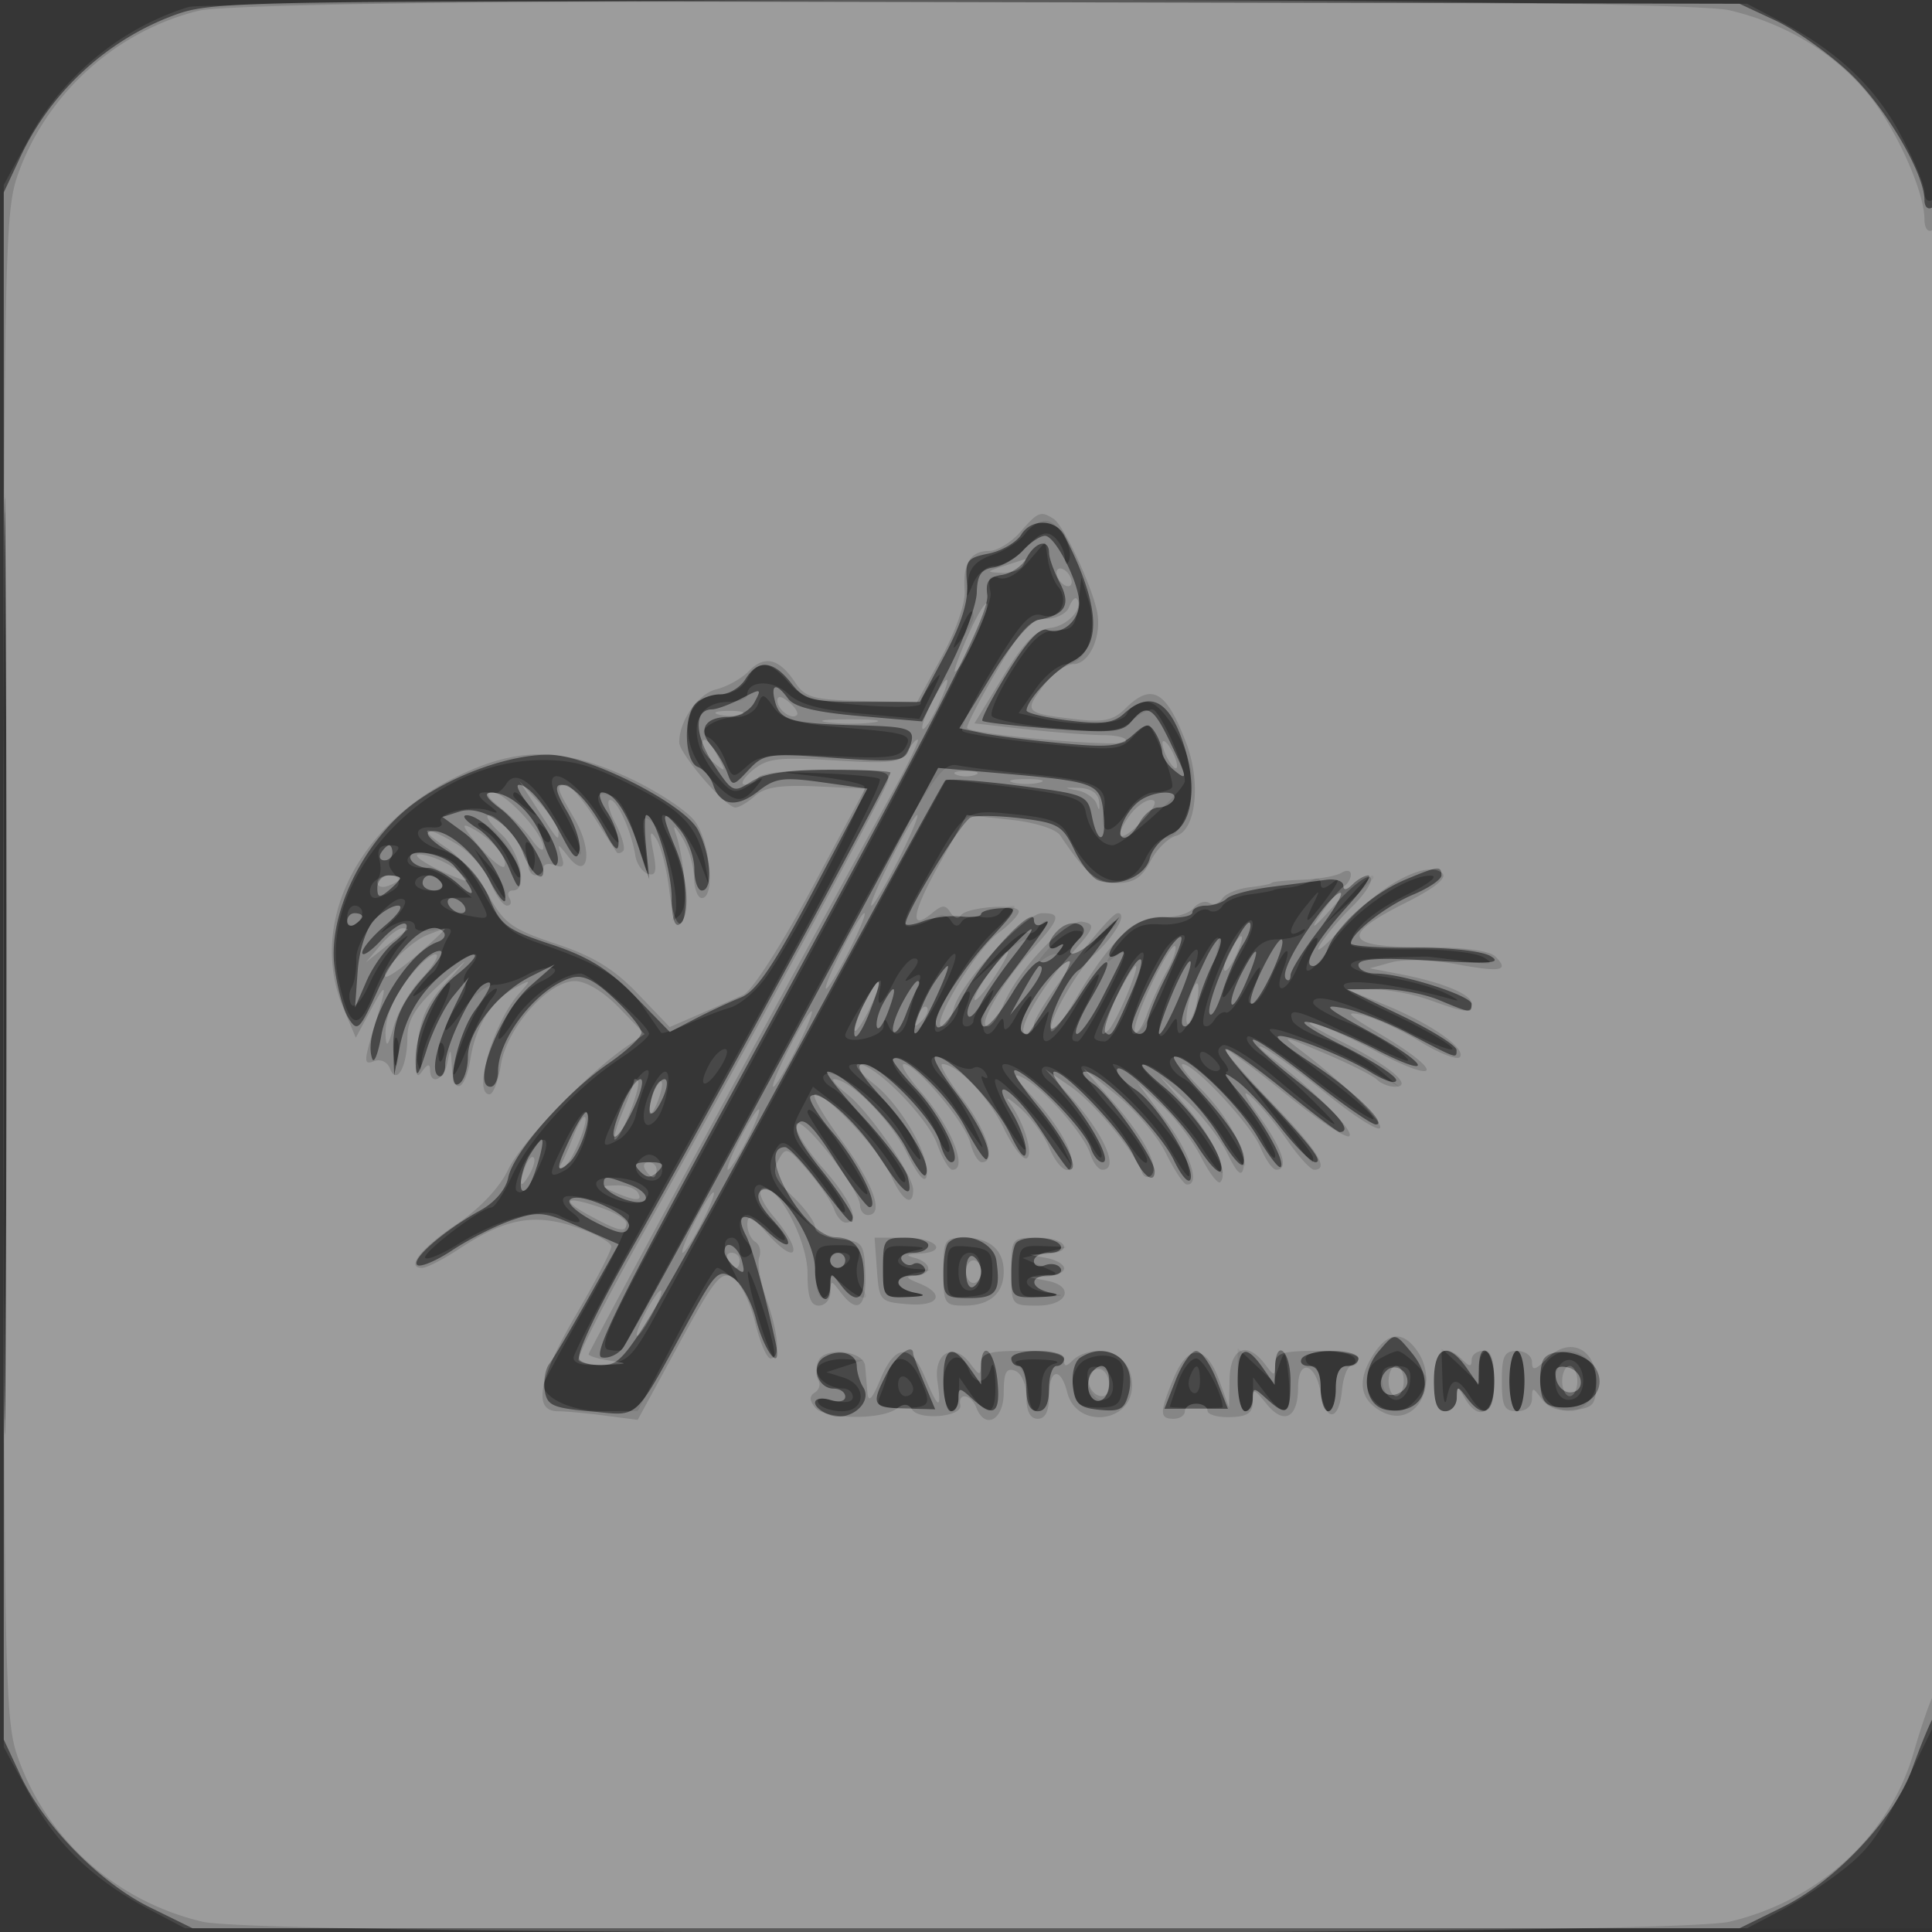
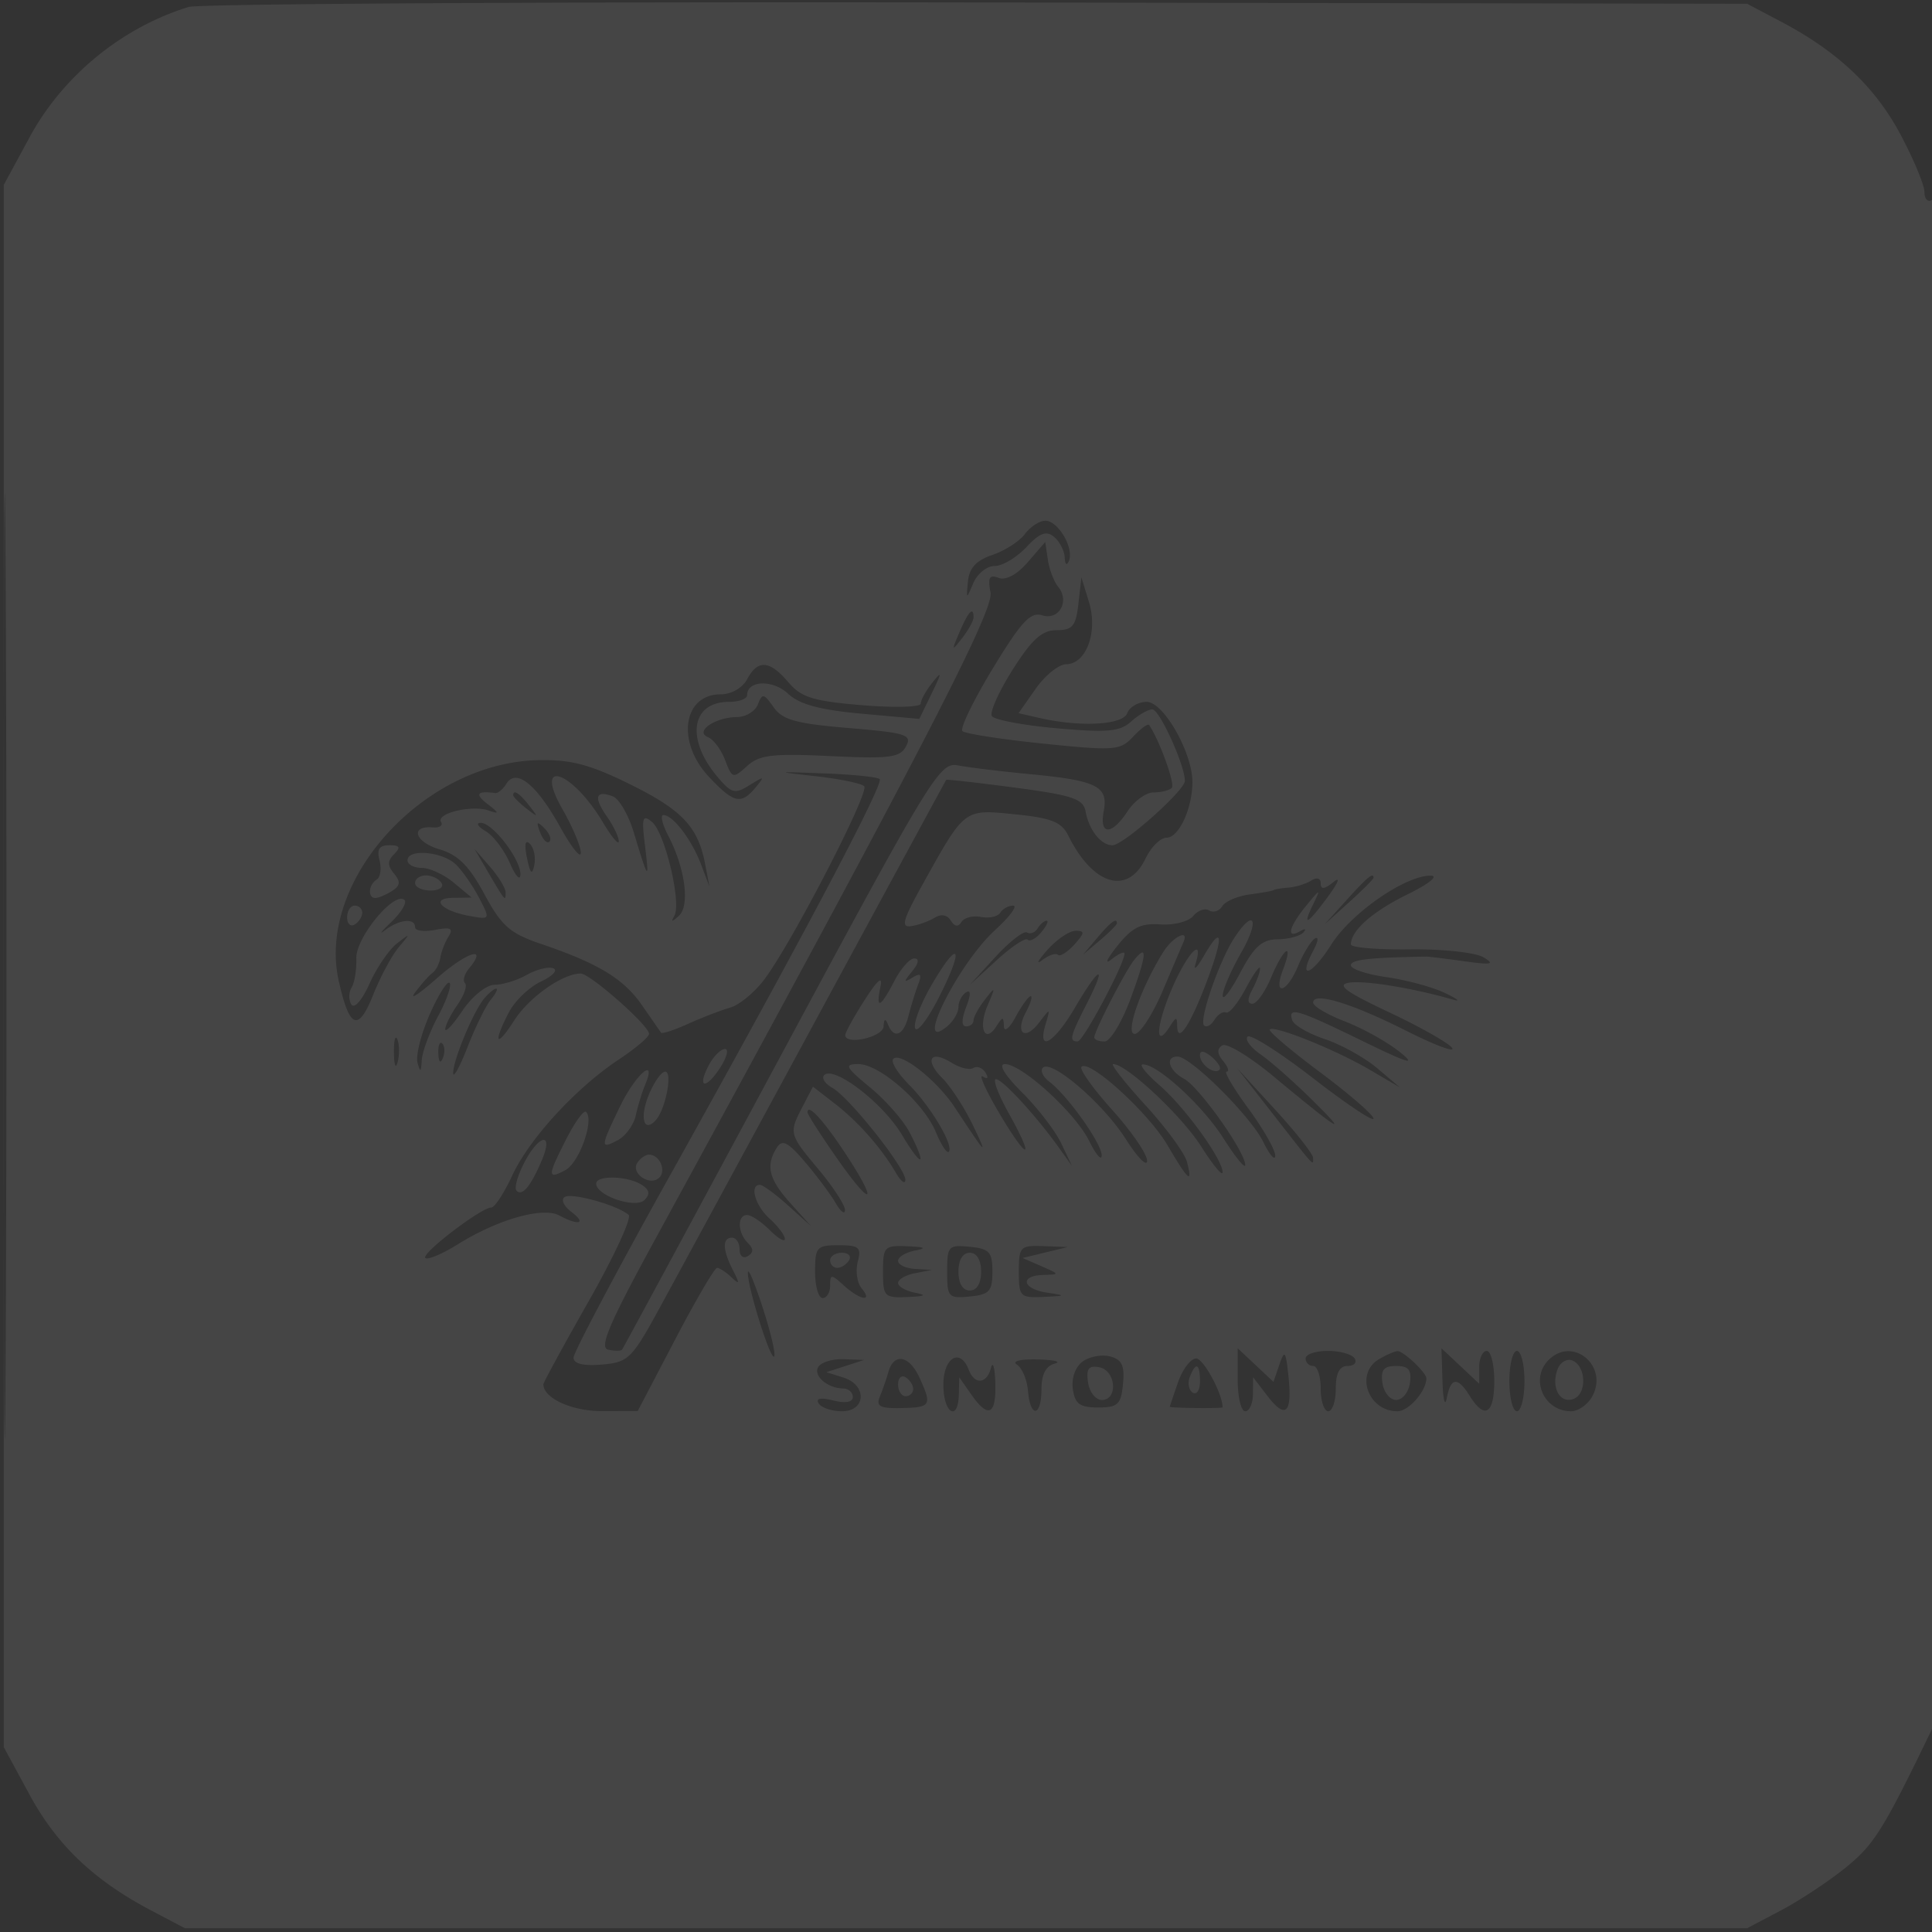
<svg xmlns="http://www.w3.org/2000/svg" width="256" height="256">
  <rect width="100%" height="100%" fill="#333333" stroke="none" />
-   <path fill="#FFF" fill-opacity=".016" fill-rule="evenodd" d="M0 128.004v128.004l128.25-.254 128.25-.254.254-127.75L257.008 0H0zm.485.496c0 70.4.119 99.053.265 63.672s.146-92.98 0-128S.485 58.1.485 128.5" />
  <path fill="#FFF" fill-opacity=".091" fill-rule="evenodd" d="M24.994.925c-8.845 2.724-16.656 9.119-21.06 17.241L.5 24.5v207l3.434 6.334C7.532 244.47 12.45 249.152 20 253.129l4.5 2.371h207l4.5-2.371c2.475-1.303 6.354-3.873 8.621-5.711 3.736-3.028 5.012-5.091 11.543-18.654 1.239-2.574 1.077-203.031-.164-202.264-.55.34-1-.133-1-1.051s-1.433-4.357-3.184-7.643C248.464 11.517 243.481 6.811 236 2.871L231.5.5l-102-.173C73.4.231 26.372.5 24.994.925M.481 128c0 55.825.121 78.662.269 50.75.147-27.913.147-73.588 0-101.5C.602 49.337.481 72.175.481 128m135.326-57.241c-.719.967-2.657 2.213-4.307 2.77-2.129.718-3.07 1.731-3.24 3.491-.237 2.453-.23 2.455.718.23.527-1.237 1.794-2.25 2.815-2.25 1.022 0 2.91-1.119 4.195-2.488 1.787-1.901 2.652-2.226 3.675-1.377.735.61 1.373 1.842 1.416 2.737.046.947.282 1.128.565.433.687-1.689-1.441-5.305-3.122-5.305-.775 0-1.997.791-2.715 1.759m.378 3.729c-1.429 1.653-2.909 2.448-3.869 2.08-1.221-.469-1.45-.049-1.066 1.961.466 2.438-9.782 22.197-44.59 85.971-5.954 10.908-7.295 14.075-6.073 14.338.863.187 1.691.187 1.839 0 .148-.186 9.654-17.791 21.125-39.123 19.941-37.081 20.968-38.763 23.403-38.292 1.4.271 5.696.792 9.546 1.159 8.844.841 10.377 1.609 9.752 4.883-.621 3.243 1.042 3.262 3.156.035.901-1.375 2.453-2.5 3.448-2.5s2.082-.271 2.413-.602c.476-.477-1.618-6.292-3-8.325-.16-.235-1.112.454-2.116 1.532-1.712 1.838-2.451 1.896-11.913.927-5.548-.567-10.369-1.317-10.713-1.665-.345-.348 1.465-4.077 4.021-8.286 3.776-6.22 5.004-7.541 6.554-7.049 2.236.71 3.675-1.883 2.106-3.795-.559-.68-1.172-2.292-1.362-3.581l-.346-2.343zm6.71 5.512c-.334 2.961-.78 3.5-2.895 3.5-1.926 0-3.262 1.202-5.818 5.235-1.825 2.88-3.065 5.645-2.756 6.146.31.5 4.188 1.231 8.62 1.623 6.692.592 8.358.441 9.834-.895.978-.885 2.243-1.609 2.813-1.609.952 0 4.307 7.379 4.307 9.473 0 1.267-8.164 8.527-9.588 8.527-1.518 0-3.102-1.988-3.563-4.472-.311-1.678-1.708-2.15-9.357-3.165-4.946-.656-9.048-1.118-9.116-1.028-.069.091-7.803 14.34-17.188 31.665s-18.786 34.65-20.891 38.5c-3.583 6.552-4.068 7.02-7.563 7.31-2.457.205-3.734-.11-3.734-.92 0-.676 5.795-11.616 12.878-24.31 17.422-31.224 28.28-51.755 27.685-52.35-.27-.271-3.545-.607-7.277-.749-6.687-.253-6.703-.247-1.118.381 3.117.351 5.972.943 6.343 1.315.744.745-9.416 20.437-13.159 25.505-1.293 1.751-3.363 3.474-4.601 3.83s-3.75 1.325-5.582 2.153-3.441 1.355-3.574 1.17a656 656 0 0 1-2.498-3.6c-2.442-3.536-5.774-5.567-13.368-8.149-4.168-1.416-5.262-2.375-7.551-6.621-2.016-3.738-3.484-5.202-5.941-5.926-3.274-.963-3.948-3.159-.89-2.902.897.075 1.393-.249 1.101-.721-.704-1.14 4.078-2.295 6.3-1.521 1.464.51 1.433.363-.189-.893-1.681-1.301-1.346-1.741 1.079-1.417.351.047 1.013-.515 1.472-1.25 1.294-2.073 3.981.098 7.117 5.75 1.499 2.703 2.731 4.24 2.738 3.415.006-.825-1.083-3.412-2.419-5.75-3.944-6.897 1.219-5.213 5.363 1.75 1.146 1.925 2.085 3.038 2.087 2.473.002-.566-.717-2.057-1.598-3.315-1.773-2.532-1.471-3.507.816-2.629.825.316 2.069 2.464 2.765 4.773 1.918 6.37 2.081 6.566 1.492 1.796-.468-3.791-.339-4.234.924-3.185 1.708 1.417 3.926 10.708 2.966 12.421-.49.873-.335.871.618-.009 1.466-1.355.797-6.317-1.425-10.575-.79-1.513-1.082-2.75-.65-2.75 1.256 0 3.739 3.246 4.971 6.5l1.137 3-.574-3c-.948-4.958-3.054-7.185-10.044-10.627-5.261-2.59-7.804-3.251-12.113-3.15-15.241.357-29.37 16.026-26.394 29.27 1.419 6.316 2.587 6.783 4.562 1.822.945-2.373 2.469-5.207 3.385-6.298 1.594-1.896 1.583-1.918-.242-.5-1.05.816-2.685 3.213-3.633 5.328-.98 2.186-2.016 3.373-2.4 2.75-.372-.602-.359-1.61.03-2.239s.672-2.375.629-3.88c-.078-2.764 5.091-9 6.387-7.704.344.344-.461 1.661-1.789 2.927-1.328 1.265-1.682 1.739-.786 1.051 1.876-1.441 3.97-1.646 3.97-.389 0 .474 1.192.634 2.649.355 2.084-.398 2.463-.209 1.778.889-.479.767-.966 2.025-1.082 2.795s-.579 1.67-1.029 2-1.491 1.5-2.316 2.6.453.278 2.839-1.828c4.034-3.558 6.885-4.454 4.312-1.354-.623.751-.867 1.633-.54 1.959s-.128 1.623-1.009 2.881S59 135.861 59 136.37s1.033-.603 2.297-2.472c1.29-1.909 3.152-3.402 4.25-3.407 1.074-.005 2.99-.597 4.258-1.315s2.843-1.111 3.5-.872-.076 1.03-1.63 1.76c-1.554.729-3.466 2.565-4.25 4.081-2.137 4.133-1.684 4.811.714 1.068 1.966-3.072 6.42-6.213 8.808-6.213 1.237 0 9.053 6.893 9.053 7.983 0 .413-1.773 1.925-3.94 3.359-5.707 3.777-11.909 10.516-14.181 15.408-1.085 2.338-2.334 4.25-2.776 4.25-1.339 0-9.329 6.108-8.749 6.688.298.297 2.247-.524 4.332-1.824 5.282-3.293 11.228-4.981 13.418-3.809 2.624 1.405 3.662 1.083 1.586-.491-.995-.755-1.384-1.635-.865-1.956.97-.599 7.045 1.104 8.47 2.374.438.39-1.925 5.5-5.25 11.357S72 183.183 72 183.422c0 1.856 3.776 3.576 7.821 3.563l4.679-.014 4.964-9.486c2.73-5.217 5.228-9.485 5.55-9.485s1.181.563 1.908 1.25c1.09 1.03 1.126.866.2-.934C95.733 165.612 95.687 164 97 164c.55 0 1 .702 1 1.559 0 .868.482 1.261 1.087.887.783-.484.783-.976 0-1.759C97.724 163.324 97.669 161 99 161c.55 0 1.9.9 3 2s2 1.62 2 1.155-.9-1.66-2-2.655c-1.932-1.748-2.73-4.5-1.305-4.5.383 0 2.07 1.238 3.75 2.75l3.055 2.75-2.75-3.055c-2.88-3.199-3.322-4.992-1.817-7.37.721-1.139 1.469-.759 3.734 1.897 1.558 1.828 3.38 4.269 4.048 5.426.668 1.156 1.23 1.582 1.25.947.019-.636-1.54-3.041-3.465-5.345-3.972-4.754-3.99-4.827-2.141-8.391l1.359-2.619 2.891 2.241c3.13 2.427 6.18 5.884 8.106 9.186.668 1.146 1.23 1.561 1.25.923.046-1.529-7.413-10.932-9.678-12.199-.974-.545-1.46-1.301-1.081-1.68 1.286-1.286 7.757 3.667 10.272 7.863 2.719 4.536 3.435 4.342 1.043-.284-.814-1.573-3.166-4.251-5.228-5.95-3.285-2.708-3.477-3.09-1.556-3.09 2.827 0 8.657 5.122 10.274 9.027.692 1.671 1.456 2.84 1.697 2.598.744-.744-2.374-6.018-5.267-8.911-1.509-1.509-2.443-3.045-2.076-3.412.957-.958 5.787 2.853 8.135 6.419 4.221 6.411 4.462 6.654 2.469 2.488-1.128-2.361-2.971-5.211-4.094-6.334-2.433-2.433-1.616-3.819 1.211-2.053 1.098.685 2.396.998 2.886.696.489-.303 1.215-.024 1.613.62.433.7.292.904-.351.507-.591-.366.352 1.762 2.096 4.728 3.814 6.488 4.966 6.64 1.355.179-1.399-2.504-2.173-4.552-1.718-4.552.865 0 5.279 4.796 8.306 9.024l1.772 2.476-1.427-3c-.784-1.65-3.12-4.687-5.189-6.75-2.305-2.298-3.187-3.75-2.276-3.75 2.25 0 9.335 6.467 11.175 10.2.895 1.815 1.637 2.667 1.649 1.894.025-1.545-4.498-7.913-6.935-9.762-.846-.643-1.232-1.476-.856-1.851 1.147-1.148 8.001 4.754 10.992 9.465 1.552 2.445 2.822 3.731 2.822 2.858s-2.082-3.904-4.628-6.735c-2.545-2.831-4.375-5.4-4.066-5.708 1.042-1.043 8.883 6.107 11.393 10.389 2.774 4.733 3.373 5.241 2.574 2.184-.298-1.136-2.776-4.511-5.507-7.5-2.732-2.989-4.649-5.434-4.26-5.434 1.763 0 9.07 6.839 11.645 10.9 1.567 2.47 2.849 4.016 2.849 3.435 0-1.728-5.006-8.632-8.37-11.544-1.721-1.491-2.722-2.728-2.224-2.75 1.911-.086 7.93 5.42 10.699 9.786 1.592 2.51 2.895 4.104 2.895 3.54 0-1.743-6.114-10.358-8.11-11.426-2.016-1.079-2.566-2.941-.868-2.941 1.744 0 9.665 7.873 11.341 11.272.875 1.775 1.602 2.613 1.614 1.862s-1.59-3.564-3.562-6.25-3.267-4.884-2.878-4.884.181-.635-.463-1.411c-.811-.977-.845-1.613-.11-2.067.583-.36 3.643 1.493 6.798 4.118 8.644 7.191 10.228 8.168 5.238 3.231-2.475-2.449-5.598-5.211-6.94-6.138-1.341-.928-2.13-1.996-1.752-2.374s4.288 2.105 8.689 5.516c4.402 3.412 8.003 5.817 8.003 5.345s-3.182-3.233-7.072-6.134-6.894-5.453-6.677-5.67c.594-.594 8.713 2.675 13.249 5.335l4 2.345-3-2.543c-1.65-1.398-4.772-3.135-6.937-3.86s-4.116-1.852-4.334-2.505c-.614-1.844.672-1.464 9.271 2.734 6.118 2.987 7.294 3.337 5 1.49-1.65-1.329-4.912-3.151-7.25-4.05s-4.25-2.031-4.25-2.517c0-1.457 5.08.083 12.314 3.733 3.747 1.891 6.497 2.926 6.111 2.301-.387-.626-4.128-2.751-8.314-4.724-5.849-2.756-7.081-3.67-5.322-3.946 2.066-.323 8.472.724 13.713 2.242 1.099.319.648-.068-1.002-.859s-5.137-1.739-7.75-2.109-4.75-1.078-4.75-1.577c0-.745 2.358-1.017 10-1.152.275-.005 2.525.273 5 .617 3.666.51 4.141.412 2.564-.527-1.066-.634-5.448-1.106-9.75-1.05-4.298.056-7.814-.239-7.814-.655 0-1.825 2.871-4.361 7.502-6.629 2.83-1.386 4.169-2.461 3.086-2.479-3.333-.054-10.538 4.93-13.183 9.119-2.612 4.138-4.512 4.787-2.386.815.649-1.214.744-1.937.211-1.607-.533.329-1.533 1.959-2.221 3.621-1.5 3.62-3.372 4.105-2.009.521 1.46-3.839.092-2.965-1.564 1-.805 1.925-1.923 3.5-2.485 3.5-.691 0-.686-.626.014-1.934.569-1.064 1.016-2.302.993-2.75-.023-.449-.88.759-1.905 2.684s-2.193 3.349-2.596 3.165-1.097.252-1.541.971c-.444.718-1.062 1.052-1.372.741-.703-.702 2.014-8.553 4.017-11.611 2.651-4.045 3.395-2.392.893 1.984-1.336 2.338-2.435 4.883-2.442 5.657s1.037-.576 2.319-3c1.835-3.47 2.887-4.414 4.949-4.44 1.441-.018 2.98-.428 3.42-.91.444-.488.244-.558-.45-.158-1.876 1.079-1.466-.58.839-3.399 1.846-2.256 1.938-2.281.943-.25-1.555 3.174-.806 2.794 1.971-1 1.348-1.842 1.646-2.655.688-1.878-1.193.968-1.691 1.025-1.691.191 0-.701-.507-.859-1.25-.387-.687.436-2.037.857-3 .934s-1.863.227-2 .334-1.559.365-3.159.574-3.238.91-3.639 1.559-1.178.902-1.727.562-1.502-.01-2.118.732-2.579 1.245-4.363 1.118c-2.584-.185-3.748.403-5.724 2.89-1.365 1.716-1.702 2.503-.75 1.749.951-.755 1.73-1.103 1.73-.773 0 1.368-5.479 11.645-6.208 11.645-1.165 0-1.003-.666 1.228-5.04 2.746-5.382 1.684-5.017-1.573.54-2.785 4.753-5.045 6.053-3.911 2.25.658-2.206.641-2.211-.851-.252-1.902 2.498-3.239 1.406-1.731-1.412.614-1.147.89-2.086.613-2.086s-1.174 1.238-1.995 2.75c-.825 1.521-1.517 2.08-1.547 1.25-.049-1.313-.172-1.317-.986-.029-1.524 2.409-2.46.262-1.185-2.717 1.093-2.553 1.068-2.612-.338-.813-.834 1.068-1.516 2.305-1.516 2.75s-.439.809-.975.809c-.633 0-.634-.898-.003-2.557.643-1.691.634-2.349-.025-1.941-.548.339-.997 1.209-.997 1.935 0 .725-.675 1.878-1.5 2.563-4.559 3.784 1.425-8.245 6.343-12.75 1.951-1.787 3.036-3.25 2.411-3.25s-1.397.422-1.716.939-1.461.768-2.538.561-2.249.093-2.604.668q-.646 1.043-1.409-.189c-.469-.76-1.288-.908-2.125-.386-.749.467-2.143.971-3.098 1.12-1.43.222-1.166-.754 1.5-5.546 5.618-10.098 5.42-9.947 12.211-9.266 4.861.487 6.183 1.017 7.089 2.842 3.267 6.582 7.876 7.936 10.231 3.007.723-1.513 1.976-2.75 2.784-2.75 1.623 0 3.421-3.878 3.421-7.377C158 99.718 154.171 93 151.945 93c-1.104 0-2.267.675-2.583 1.5-.603 1.571-6.186 1.874-11.63.632l-2.767-.632 2.267-3.233c1.248-1.778 3.065-3.24 4.039-3.25 2.67-.026 4.238-4.301 3.025-8.246L143.29 76.5zm-15.751 3.75c-1.091 2.55-1.066 2.609.34.809.834-1.068 1.516-2.305 1.516-2.75 0-1.52-.678-.81-1.856 1.941M99 90c-.619 1.158-2.094 2-3.5 2-4.991 0-5.912 6.277-1.599 10.894 3.312 3.545 4.301 3.775 6.227 1.445 1.251-1.514 1.18-1.541-.808-.303-1.955 1.217-2.394 1.104-4.242-1.089C90.824 97.899 91.585 93 96.622 93 97.93 93 99 92.598 99 92.107c0-1.965 3.39-2.089 5.405-.198 1.519 1.424 4.201 2.155 9.752 2.658l7.658.692 1.641-3.379c1.37-2.822 1.385-3.059.092-1.439-.851 1.068-1.548 2.324-1.548 2.792s-3.487.562-7.75.209c-6.501-.538-8.078-1.029-9.788-3.042-2.482-2.924-4.05-3.039-5.462-.4m1.428 3.327c-.353.92-1.606 1.68-2.785 1.688-2.903.021-5.649 1.934-3.828 2.666.723.291 1.747 1.666 2.275 3.056.924 2.431 1.035 2.46 2.901.771 1.637-1.481 3.365-1.688 11.041-1.321 7.865.376 9.225.202 10.022-1.287.827-1.545.045-1.796-7.594-2.432-6.968-.58-8.777-1.082-9.953-2.761-1.283-1.833-1.506-1.873-2.079-.38M68 105.378c0 .207.787.995 1.75 1.75 1.586 1.243 1.621 1.208.378-.378-1.307-1.666-2.128-2.195-2.128-1.372m-3.66 4.753c1.013.588 2.458 2.487 3.211 4.219.754 1.733 1.388 2.423 1.41 1.535.049-2.025-3.705-6.895-5.284-6.855-.647.017-.349.512.663 1.101m7.224.162c.376.986.935 1.541 1.243 1.233s.001-1.114-.683-1.793c-.988-.98-1.102-.865-.56.56m-1.739 3.381c.426 2.093.678 2.345.969.97.217-1.021-.043-2.293-.576-2.826-.626-.626-.766.031-.393 1.856m-19.536.325c.288 1.099.115 2.251-.383 2.559-1.093.676-1.207 2.448-.156 2.427.413-.009 1.396-.424 2.186-.924 1.108-.701 1.17-1.228.273-2.309-.883-1.064-.879-1.682.015-2.576.901-.901.752-1.176-.641-1.176-1.324 0-1.675.542-1.294 1.999M54 114c0 .55.85 1 1.889 1s2.952.885 4.25 1.967l2.361 1.966-2.45.034c-3.115.042-1.579 1.729 2.191 2.405 2.716.488 2.727.468 1.273-2.345-.807-1.561-2.185-3.555-3.062-4.432C58.699 112.842 54 112.409 54 114m10.638 1.5c2.312 3.948 2.362 4.007 2.362 2.777 0-.58-.927-2.118-2.059-3.416l-2.06-2.361zM55 117c0 .55.927 1 2.059 1s1.781-.45 1.441-1-1.266-1-2.059-1-1.441.45-1.441 1m123.437 2.25-2.937 3.25 3.25-2.937c1.787-1.615 3.25-3.078 3.25-3.25 0-.773-.825-.092-3.563 2.937M46 121.559c0 .857.45 1.281 1 .941s1-1.041 1-1.559-.45-.941-1-.941-1 .702-1 1.559m91.49 1.457c-.346.559-.976.802-1.401.539-.424-.262-2.306 1.193-4.181 3.234L128.5 130.5l3.566-3.268c1.961-1.797 3.809-3.023 4.107-2.725s1.111-.145 1.807-.983 1.011-1.524.701-1.524-.846.457-1.191 1.016m7.915 1.234-1.905 2.25 2.25-1.905c1.238-1.048 2.25-2.06 2.25-2.25 0-.8-.805-.209-2.595 1.905m-6.637 1.636c-1.248 1.405-1.552 2.008-.676 1.342s1.816-.987 2.089-.713c.274.273 1.247-.33 2.163-1.342 1.4-1.548 1.429-1.84.178-1.84-.818 0-2.507 1.149-3.754 2.553m15.378.252c-2.981 4.774-5.108 10.862-3.794 10.862.704 0 2.375-2.575 3.714-5.721l2.767-6.5c.744-1.737-1.445-.63-2.687 1.359m5.369.524c-.903 1.561-1.403 2.051-1.11 1.088 1.191-3.915-1.157-1.396-3.196 3.428-2.07 4.9-2.179 7.97-.17 4.793.803-1.27.932-1.273.946-.021.026 2.463 1.733-.105 3.915-5.89 2.294-6.082 2.109-7.711-.385-3.398m-36.014 3.747c-1.472 2.511-2.482 5.134-2.244 5.828.237.695 1.657-1.144 3.154-4.086 3.386-6.651 2.716-7.931-.91-1.742m26.763-3.183c-1.168 1.456-5.264 9.42-5.264 10.234 0 .297.611.54 1.359.54.747 0 2.304-2.568 3.46-5.706 2.141-5.81 2.276-7.352.445-5.068M118.5 130c-1.846 3.57-2.489 3.833-1.837.75.32-1.511-.366-.936-2.088 1.75-1.411 2.2-2.567 4.29-2.57 4.644-.011 1.408 4.998.279 5.073-1.144.055-1.026.239-1.105.584-.25.804 1.992 2.07 1.454 2.725-1.157.333-1.324.908-3.198 1.279-4.164.513-1.337.334-1.552-.746-.901-1.212.731-1.219.608-.048-.836.86-1.06.963-1.692.276-1.692-.603 0-1.795 1.35-2.648 3m-61.553 4.387c-1.143 2.583-1.875 5.465-1.628 6.405.362 1.378.471 1.318.565-.307.064-1.108 1.043-3.744 2.175-5.857 1.133-2.113 1.814-4.089 1.513-4.39s-1.483 1.566-2.625 4.149m7.197-2.06c-1.458 1.756-4.156 8.271-4.097 9.891.026.705.892-.881 1.925-3.525s2.417-5.457 3.076-6.25c.658-.794.972-1.443.697-1.443s-.996.597-1.601 1.327M52.195 139.5c.02 1.65.244 2.204.498 1.231s.237-2.323-.037-3-.481.119-.461 1.769m5.884.083c.048 1.165.285 1.402.604.605.289-.722.253-1.585-.079-1.917s-.568.258-.525 1.312m35.875 1.503c-1.634 3.054-.506 3.405 1.434.445.912-1.392 1.214-2.531.67-2.531s-1.49.939-2.104 2.086M159 139.819c0 1.208 1.897 2.617 2.591 1.924.251-.252-.229-1.027-1.067-1.723-.95-.789-1.524-.865-1.524-.201m-76.801 6.708c-2.675 5.506-2.697 5.81-.321 4.538 1.032-.552 2.099-2.031 2.371-3.285s.825-3.067 1.229-4.03c1.622-3.859-1.227-1.446-3.279 2.777m3.788-1.495c-1.26 3.04-.701 5.151.901 3.401 1.297-1.417 2.274-6.433 1.252-6.433-.493 0-1.463 1.364-2.153 3.032m82.592 2.468c5.786 7.411 5.423 7.014 5.41 5.917-.006-.505-2.28-3.392-5.053-6.417l-5.042-5.5zm-93.509 3.363c-2.553 5.003-2.57 5.475-.151 4.181 1.836-.983 3.842-6.616 2.746-7.712-.289-.289-1.457 1.3-2.595 3.531m31.93-3.466c0 .283 1.8 3.084 4 6.224 4.685 6.688 5.441 5.897.907-.948-2.86-4.317-4.907-6.519-4.907-5.276m-37.548 6.696c-.88 1.701-1.334 3.359-1.009 3.683.763.763 1.884-.587 3.346-4.026 1.614-3.8-.343-3.513-2.337.343m14.979.019c-.862 1.395 1.741 3.116 2.924 1.933.961-.961.035-3.045-1.355-3.045-.485 0-1.191.5-1.569 1.112M79 156.839c0 1.586 5.21 3.351 6.394 2.167.786-.786.674-1.352-.402-2.032-1.857-1.174-5.992-1.267-5.992-.135m29 11.661c0 1.925.45 3.5 1 3.5s1-.745 1-1.655c0-1.54.127-1.54 1.829 0 2.166 1.961 3.885 2.221 2.335.353-.594-.716-.822-2.291-.506-3.5.502-1.917.177-2.198-2.541-2.198-2.896 0-3.117.249-3.117 3.5m9 0c0 3.31.176 3.493 3.25 3.364 2.35-.099 2.627-.256 1-.57-1.237-.238-2.25-.821-2.25-1.294s1.013-1.056 2.25-1.294l2.25-.434-2.25-.136c-1.237-.075-2.25-.555-2.25-1.066 0-.512 1.013-1.126 2.25-1.364 1.627-.314 1.35-.471-1-.57-3.074-.129-3.25.054-3.25 3.364m8.5 0c0 3.387.169 3.573 3 3.295 2.601-.256 3-.694 3-3.295s-.399-3.039-3-3.295c-2.831-.278-3-.092-3 3.295m9.5 0c0 3.313.174 3.492 3.25 3.35 3.025-.139 3.06-.179.5-.566-3.303-.501-3.677-2.258-.5-2.347 2.194-.062 2.188-.091-.25-1.155l-2.5-1.091 3-.727 3-.727-3.25-.119c-3.07-.111-3.25.076-3.25 3.382m-25-1.5c0 .55.423 1 .941 1s1.219-.45 1.559-1-.084-1-.941-1-1.559.45-1.559 1m17 1.5c0 1.556.567 2.5 1.5 2.5s1.5-.944 1.5-2.5-.567-2.5-1.5-2.5-1.5.944-1.5 2.5m-27.9.068c-.152 1.628 2.974 11.691 3.476 11.189.242-.241-.419-3.098-1.468-6.348-1.05-3.25-1.953-5.428-2.008-4.841m44.352 11.844c-.967.707-1.5 2.204-1.297 3.644.278 1.972.924 2.444 3.345 2.444 2.627 0 3.038-.388 3.304-3.119.236-2.427-.142-3.236-1.704-3.645-1.104-.288-2.746.016-3.648.676M164 182.826c0 2.296.45 4.174 1 4.174s1.01-1.012 1.022-2.25l.022-2.25 1.91 2.485c2.406 3.131 3.292 2.289 2.772-2.635-.355-3.362-.506-3.558-1.196-1.548l-.79 2.302-2.37-2.226-2.37-2.227zm9-2.826c0 .55.45 1 1 1s1 1.35 1 3 .45 3 1 3 1-1.35 1-3c0-2.05.493-3 1.559-3 .857 0 1.281-.45.941-1s-1.941-1-3.559-1-2.941.45-2.941 1m9.75.08c-3.25 1.893-1.495 6.92 2.415 6.92 1.487 0 3.835-2.671 3.835-4.363 0-.758-3.054-3.641-3.821-3.607-.374.017-1.466.489-2.429 1.05m8.386 2.996c.075 2.433.331 3.412.57 2.174.535-2.779 1.437-2.853 3.062-.25 1.962 3.142 3.232 2.356 3.232-2 0-2.2-.45-4-1-4s-1 .978-1 2.174v2.175L193.5 181l-2.5-2.349zM200 183c0 2.2.45 4 1 4s1-1.8 1-4-.45-4-1-4-1 1.8-1 4m5.2-2.8c-2.512 2.512-.642 6.8 2.965 6.8.97 0 2.246-.9 2.835-2 2.161-4.037-2.613-7.987-5.8-4.8m-96.769.912c-.725 1.173 1.208 2.847 3.319 2.873.688.008 1.25.514 1.25 1.123 0 .693-.969.866-2.584.46-1.675-.42-2.358-.283-1.941.392.354.572 1.741 1.04 3.084 1.04 3.207 0 3.356-3.48.191-4.472l-2.25-.706 2.5-.811 2.5-.812-2.691-.099c-1.48-.055-3 .4-3.378 1.012m9.299.638c-.277.963-.797 2.46-1.157 3.327-.526 1.268.037 1.561 2.884 1.5 3.908-.085 4.062-.345 2.382-4.03-1.34-2.942-3.379-3.337-4.109-.797m7.27 1.75c0 3.778 1.966 4.975 2.052 1.25l.053-2.25 1.569 2.25c2.279 3.266 3.342 2.769 3.21-1.5-.064-2.062-.322-2.963-.573-2-.561 2.145-2.17 2.281-2.949.25-1.135-2.956-3.362-1.631-3.362 2m9.745-2.679c.685.435 1.346 2.003 1.468 3.485.301 3.636 1.787 3.443 1.787-.233 0-1.946.586-3.08 1.75-3.384.963-.251-.05-.502-2.25-.558-2.309-.058-3.474.234-2.755.69m21.353 2.328c-.604 1.732-1.097 3.195-1.095 3.25.005.181 6.997.256 6.997.075 0-1.784-2.535-6.474-3.5-6.474-.717 0-1.798 1.417-2.402 3.149m50.296-1.732c-.918 2.391.293 4.64 2.121 3.939 1.826-.701 1.63-4.487-.264-5.111-.688-.226-1.523.301-1.857 1.172m-62.225 1.744c.182 1.286 1.006 2.339 1.831 2.339 2.169 0 1.87-3.901-.331-4.325-1.42-.274-1.757.172-1.5 1.986m13.482-.693c-.31.807-.133 1.734.393 2.059s.956-.336.956-1.468c0-2.415-.556-2.658-1.349-.591m25.529.782c.176 1.238.995 2.25 1.82 2.25s1.644-1.012 1.82-2.25c.245-1.732-.174-2.25-1.82-2.25s-2.065.518-1.82 2.25m-64.18.191c0 .857.45 1.559 1 1.559s1-.423 1-.941-.45-1.219-1-1.559-1 .084-1 .941" />
-   <path fill="#FFF" fill-opacity=".342" fill-rule="evenodd" d="M23.268 1.946C14.294 5.192 6.75 12.112 2.68 20.83L.5 25.5v205l2.218 4.759c3.108 6.666 10.519 14.216 17.156 17.477L25.5 255.5h205l5.69-2.794c7.068-3.471 14.837-11.76 17.189-18.339.957-2.677 2.163-5.648 2.681-6.603 1.326-2.449 1.267-201.084-.06-200.264-.55.34-1-.111-1-1.003 0-3.549-5.3-12.504-10.005-16.905-2.737-2.561-7.119-5.654-9.736-6.874L230.5.5l-101-.224C32.605.062 28.287.13 23.268 1.946M.481 128c0 55.275.121 77.887.269 50.25.148-27.638.148-72.863 0-100.5C.602 50.112.481 72.725.481 128M135.33 70.827c-.644 1.04-2.592 2.175-4.328 2.523-2.874.574-3.131.933-2.866 4.002.198 2.304-.746 5.315-2.982 9.51L121.883 93h-7.548c-6.859 0-7.726-.228-9.514-2.5-2.375-3.019-4.377-3.185-6.053-.5-.687 1.1-2.176 2-3.309 2-1.132 0-2.599.54-3.259 1.2-1.71 1.71-1.522 7.739.262 8.424.804.308 1.721 1.378 2.038 2.376.882 2.779 3.103 3.1 5.952.859 2.265-1.781 3.307-1.927 8.528-1.194l5.949.835-7.043 13.307c-5.364 10.134-7.68 13.56-9.715 14.368-1.469.584-4.187 1.851-6.041 2.815l-3.37 1.754-4.63-4.741c-3.514-3.597-6.197-5.257-11.13-6.881-5.887-1.94-6.657-2.516-8.17-6.118a13.2 13.2 0 0 0-5.414-6.186c-2.059-1.215-3.205-2.388-2.548-2.607 1.983-.661 5.972 2.577 8.07 6.55 1.085 2.057 1.993 3.154 2.018 2.439.078-2.301-2.823-6.936-5.614-8.97l-2.715-1.977 2.236-.709c2.929-.93 7.053 1.774 8.483 5.562.94 2.491 2.654 4.005 2.654 2.344 0-1.695-3.325-6.527-5.722-8.315-1.794-1.338-2.237-2.083-1.251-2.103 2.667-.056 5.78 2.854 6.996 6.538.647 1.96 1.398 3.343 1.668 3.072.866-.865-.753-4.562-3.349-7.647-1.386-1.647-2.1-2.995-1.586-2.995 1.295 0 3.664 2.848 5.823 7 1.388 2.668 1.911 3.076 2.2 1.717.209-.98-.54-3.342-1.666-5.25-1.467-2.486-1.675-3.467-.734-3.467 1.578 0 3.806 2.432 5.956 6.5 1.096 2.074 1.597 2.449 1.625 1.215.022-.982-.687-2.895-1.575-4.25-.888-1.356-1.168-2.465-.622-2.465 1.574 0 3.314 2.589 4.851 7.218l1.422 4.282-.423-4.25c-.232-2.338-.218-4.25.033-4.25 1.126 0 3.354 7.325 3.354 11.027 0 2.473.396 3.847 1 3.473 1.47-.909 1.218-6.043-.5-10.154-1.979-4.737-1.849-5.345.533-2.485 1.082 1.298 1.967 3.661 1.967 5.25S92.45 118 93 118c1.499 0 1.204-4.705-.503-8.005C90.683 106.486 77.841 100 72.71 100c-5.292 0-12.805 2.712-17.87 6.45-6.614 4.881-11.356 14.547-10.535 21.477.32 2.706 1.159 5.844 1.864 6.973 1.198 1.917 1.46 1.66 3.991-3.916 2.624-5.78 6.802-9.431 8.594-7.51.41.44.075 1.037-.744 1.326-4.455 1.574-10.132 11.733-8.675 15.524.248.647.792-.797 1.208-3.209.743-4.313 5.485-11.115 7.748-11.115.596 0-.071 1.237-1.482 2.75-3.594 3.854-4.827 6.594-4.694 10.434l.115 3.316.714-3.664c.897-4.608 3.121-8.034 7.016-10.807 3.717-2.647 4.063-1.621.419 1.245-3.054 2.402-5.409 7.477-5.309 11.444.058 2.318.307 2.032 1.498-1.718.785-2.475 2.356-5.625 3.49-7l2.062-2.5-1.685 3.442c-2.466 5.037-3.427 8.945-2.361 9.604.509.314.926-.372.926-1.527 0-2.343 3.414-9.538 4.986-10.51 1.596-.987 1.193.329-1.014 3.315-2.32 3.138-4.02 10.942-2.128 9.772.636-.393 1.156-2.003 1.156-3.578 0-3.409 3.96-8.45 8.369-10.656l3.131-1.566-3.246 2.852C66.284 134.137 62.402 144 65 144c.55 0 1-.922 1-2.05 0-4.397 5.157-11.011 9.643-12.369 1.596-.482 3.065.221 5.75 2.754 1.984 1.87 3.607 3.889 3.607 4.485s-1.976 2.444-4.392 4.106c-5.68 3.908-12.602 11.794-13.266 15.114-.314 1.569-1.774 3.289-3.681 4.335-4.689 2.572-9.18 6.44-8.392 7.227.38.38 2.486-.498 4.681-1.951 2.196-1.452 5.736-3.242 7.868-3.976 3.527-1.215 4.341-1.131 9.015.931l5.137 2.268-4.111 7.313c-2.262 4.022-4.54 7.851-5.062 8.508s-.803 2.232-.624 3.5c.288 2.032 1.014 2.366 6.139 2.822 6.578.585 5.473 1.62 13.076-12.251 3.394-6.191 3.853-6.634 5.693-5.5 1.1.679 2.488 3.154 3.083 5.501 1.145 4.516 3.525 7.376 2.607 3.132-1.392-6.429-3.101-12.582-3.958-14.246-1.486-2.886-.059-3.233 2.687-.653 3.388 3.183 4.062 2.085.848-1.381-1.699-1.832-2.245-3.122-1.595-3.772 1.779-1.779 7.247 6.053 7.247 10.381 0 3.632 1.967 5.59 2.032 2.022.03-1.667.095-1.667 1.36 0 1.924 2.535 3.11 2.151 3.093-1-.021-3.665-1.144-5.237-3.794-5.312-4.135-.117-10.738-11.938-6.668-11.938.445 0 2.277 1.912 4.071 4.25 4.596 5.988 4.906 6.309 4.906 5.081 0-.589-1.861-3.407-4.136-6.264-2.955-3.712-3.828-5.503-3.059-6.272.77-.77 2.165.663 4.886 5.019 2.095 3.352 4.123 6.116 4.507 6.141 1.485.096-1.486-5.931-4.876-9.892-1.958-2.287-3.274-4.444-2.924-4.794 1.102-1.102 5.985 3.186 9.102 7.994 3.239 4.997 4.637 5.978 3.765 2.641-.302-1.153-3.008-4.753-6.014-8s-5.07-5.904-4.587-5.904c1.933 0 8.514 6.429 10.435 10.194 1.122 2.2 2.247 3.794 2.499 3.542 1-1.001-1.76-5.956-5.698-10.228-2.883-3.128-3.657-4.508-2.527-4.508 2.238 0 9.434 7.382 10.21 10.475.349 1.389 1.012 2.525 1.473 2.525 1.635 0-1.335-6.154-4.685-9.705-1.868-1.981-3.238-3.762-3.043-3.956 1.088-1.088 7.407 4.848 9.509 8.932 1.35 2.624 2.655 4.57 2.9 4.325.873-.873-.936-4.703-4.304-9.116-1.881-2.464-2.988-4.48-2.461-4.48 1.957 0 7.883 6.159 9.872 10.26 1.36 2.805 2.072 3.563 2.102 2.24.026-1.1-.832-3.441-1.906-5.202-3.26-5.347.5-2.788 4.126 2.808 1.744 2.692 3.32 4.894 3.502 4.894 1.482 0-.441-3.871-4.239-8.534-2.773-3.404-3.768-5.183-2.529-4.52 2.866 1.534 8.927 7.934 9.64 10.179.327 1.031 1.026 1.875 1.553 1.875 1.256 0-1.326-4.935-4.646-8.88-1.443-1.716-2.224-3.12-1.733-3.12 1.517 0 9.163 8.101 10.504 11.13 1.189 2.688 2.782 3.87 2.782 2.066 0-1.632-5.865-9.988-8.118-11.566-1.28-.897-1.767-1.63-1.082-1.63 2.072 0 9.893 7.832 11.771 11.79.969 2.04 1.951 3.142 2.183 2.447.606-1.817-4.41-9.965-7.3-11.859-1.35-.885-2.454-2.032-2.454-2.549 0-1.766 7.894 5.658 10.665 10.03 1.519 2.397 2.929 3.86 3.131 3.252.576-1.726-3.566-7.775-7.598-11.1-4.51-3.717-3.365-4.003 1.418-.355 1.916 1.462 4.673 4.687 6.127 7.169 1.455 2.482 2.812 4.011 3.016 3.399.546-1.639-1.469-4.954-5.999-9.868-2.208-2.396-3.61-4.356-3.115-4.356 1.909 0 8.479 6.355 10.977 10.619 1.442 2.459 2.824 4.268 3.073 4.019.679-.678-2.255-5.958-5.409-9.735-2.377-2.847-2.454-3.106-.522-1.765 1.245.863 3.893 3.661 5.884 6.216s4.079 4.646 4.641 4.646c1.183 0-.729-2.415-7.718-9.75-2.752-2.887-4.568-5.241-4.037-5.23s4.004 2.485 7.717 5.5c3.713 3.014 6.976 5.48 7.25 5.48 1.844 0-.36-2.669-5.501-6.662-3.3-2.562-6-5.046-6-5.519s3.436 1.849 7.636 5.16c4.199 3.312 8.103 6.021 8.674 6.021 1.703 0-3.339-4.81-8.54-8.148-2.665-1.71-4.674-3.281-4.464-3.491.618-.619 8.692 2.475 12.334 4.726 1.848 1.142 3.36 1.609 3.36 1.039s-3.262-2.666-7.25-4.657c-4.217-2.104-5.995-3.363-4.25-3.009 1.65.335 5.588 1.94 8.75 3.567 8.076 4.154 7.203 2.023-1-2.442-5.63-3.063-6.169-3.562-3.25-3.006 1.925.367 5.75 1.847 8.5 3.288 6.693 3.509 6.5 3.442 6.5 2.263 0-.57-3.262-2.612-7.25-4.537l-7.25-3.501 4.282-.046c2.355-.025 5.898.629 7.872 1.454 4.237 1.77 4.346 1.784 4.346.539 0-1.104-9.217-4.039-12.682-4.039-1.275 0-2.318-.516-2.318-1.147 0-.824 2.747-.984 9.75-.567 7.765.461 9.343.338 7.75-.603-1.138-.673-5.557-1.151-10.25-1.109-4.537.041-8.25-.218-8.25-.576 0-1.32 4.64-4.95 8.264-6.464 2.055-.858 3.736-2.005 3.736-2.547 0-1.308-.414-1.259-4.782.566-4.364 1.823-9.057 6.016-10.294 9.197-.481 1.237-1.351 2.25-1.934 2.25-1.52 0 .435-3.358 4.709-8.088 1.944-2.152 3.121-3.912 2.617-3.912s-1.456.54-2.116 1.2c-.761.761-1.2.811-1.2.138 0-.585-1.012-.928-2.25-.763s-4.5.585-7.25.932-5.428 1.05-5.95 1.562-1.76.931-2.75.931-1.8.397-1.8.883-1.463.785-3.25.664c-2.084-.14-4.057.502-5.5 1.792-2.314 2.067-3.136 4.326-1.12 3.081 1.269-.785 1.252-.737-2.102 5.83-1.335 2.613-2.83 4.75-3.322 4.75-.493 0 .311-2.06 1.787-4.579 3.74-6.381 2.49-6.628-1.565-.31-1.83 2.854-3.491 4.701-3.689 4.106-.413-1.238 2.268-6.794 3.707-7.684.529-.326 1.959-2.042 3.178-3.813l2.217-3.22-3.171 2.937c-2.845 2.636-4.731 2.524-2.083-.124 1.612-1.612-.81-2.788-2.631-1.277-1.778 1.476-1.946 3.376-.206 2.331.86-.516.824-.226-.113.93-.75.925-1.763 1.434-2.252 1.132s-2.124 1.489-3.636 3.98c-2.571 4.235-4.249 5.712-4.249 3.741 0-.467 1.463-2.784 3.25-5.147 5.752-7.605 6.305-8.452 5-7.651-.743.455-1.25.257-1.25-.489 0-2.056-6.672 5.043-9.176 9.764-2.008 3.785-3.824 5.6-3.824 3.823 0-1.583 3.639-7.188 7.116-10.961 3.839-4.164 3.878-4.277 1.416-4.135-1.392.08-2.531.422-2.531.758-.001.337-1.184.483-2.63.324s-3.696.117-5 .613-2.371.648-2.371.339c0-1.505 7.439-13.619 8.648-14.083.761-.292 3.78-.232 6.708.134 4.83.603 5.477.987 6.982 4.144.912 1.913 2.336 3.738 3.163 4.056 2.622 1.006 6.252-.521 6.847-2.88.313-1.243 1.6-2.709 2.86-3.259 3.002-1.31 3.533-6.994 1.22-13.051-1.852-4.848-4.299-5.781-7.519-2.867-1.378 1.247-2.929 1.434-7.328.885-3.07-.384-5.571-.983-5.559-1.332.049-1.388 3.711-5.317 6.025-6.464 4.04-2.004 3.716-7.505-.982-16.671-1.144-2.232-4.4-2.33-5.735-.173m.221 2.117c-.968 1.069-2.725 2.082-3.905 2.25-1.63.232-2.163 1.027-2.216 3.306-.038 1.65-1.685 6.17-3.659 10.044l-3.589 7.045-8.295-.713c-5.776-.496-8.646-1.193-9.451-2.294-1.579-2.16-2.355-1.987-1.734.385.652 2.495 2.125 2.915 11.048 3.147 7.324.191 7.754.409 6.623 3.355-.543 1.418-1.842 1.544-9.844.956-8.75-.642-9.325-.56-11.344 1.607-2.032 2.18-2.158 2.197-2.808.375-.375-1.049-1.332-2.666-2.127-3.594C92.418 96.676 93.417 95 96.524 95c1.359 0 2.858-.846 3.446-1.943.987-1.845.901-1.871-1.715-.506-1.515.79-3.269 1.439-3.898 1.443-2.437.013-2.354 3.412.177 7.237 2.516 3.802 2.662 3.87 4.994 2.343 1.681-1.102 4.811-1.574 10.437-1.574 4.419 0 8.035.17 8.035.377 0 .7-25.161 47.016-33.683 62.001-5.342 9.395-8.11 15.229-7.51 15.829.522.522 2.184.802 3.692.621 2.501-.299 4.577-3.711 23.503-38.625 11.418-21.064 20.981-38.519 21.252-38.79s4.623.037 9.672.685c8.942 1.147 9.194 1.251 9.752 4.04.802 4.012 2.004 3.582 1.523-.545-.451-3.858-.912-4.025-14.297-5.184l-7.596-.657-20.246 37.558c-11.135 20.658-20.797 38.312-21.47 39.233s-1.96 1.513-2.859 1.316c-1.282-.282 2.365-7.697 16.896-34.359 27.961-51.305 34.547-64.155 34.189-66.717-.24-1.727.23-2.361 1.934-2.603 1.239-.176 2.717-1.188 3.285-2.25 1.163-2.171 2.96-2.583 2.969-.68.004.688.64 2.464 1.414 3.949 1.534 2.94.769 4.271-2.841 4.943-1.105.206-3.733 3.33-6.19 7.358l-4.27 7 3.02.64c1.661.352 6.391.956 10.51 1.342 6.44.603 7.77.449 9.482-1.1 1.709-1.547 2.122-1.596 2.915-.342.508.803.93 1.967.939 2.588.008.62.69 1.687 1.515 2.372 1.955 1.623 1.897 1.198-.523-3.812-2.216-4.587-3.052-5.008-5.082-2.562-1.146 1.381-2.707 1.524-10.341.948-4.946-.373-9.164-.851-9.375-1.061-.21-.211 1.314-3.131 3.388-6.49 2.568-4.161 4.234-5.929 5.228-5.548 1.901.729 4.205-1.223 4.205-3.564 0-2.673-3.171-8.911-4.53-8.911-.638 0-1.952.875-2.919 1.944m15.28 33.306c-1.882 1.516-3.131 4.75-1.835 4.75.514 0 1.415-.9 2.004-2s1.703-2 2.476-2 1.684-.45 2.024-1c.887-1.435-2.825-1.236-4.669.25m-87.6 3.497c1.502.931 3.391 3.281 4.198 5.223 1.217 2.926 1.477 3.132 1.519 1.203.056-2.497-4.921-8.19-7.121-8.146-.73.014-.098.788 1.404 1.72M50.5 113c-.34.55-.141 1 .441 1S52 113.55 52 113s-.198-1-.441-1-.719.45-1.059 1m4 1c.34.55 1.35 1 2.245 1 .894 0 2.74 1.013 4.102 2.25 2.51 2.281 2.097.704-.654-2.5-1.566-1.824-6.781-2.511-5.693-.75m-4.5 3.622c0 1.329.271 1.398 1.5.378.825-.685 1.5-1.415 1.5-1.622s-.675-.378-1.5-.378-1.5.73-1.5 1.622m6-.622c0 .55.702 1 1.559 1s1.281-.45.941-1-1.041-1-1.559-1-.941.45-.941 1m118.726 4.184c-3.286 4.403-5.021 7.854-4.307 8.568.32.32.581.091.581-.509 0-.599 1.606-3.193 3.568-5.765 1.963-2.571 3.358-4.885 3.101-5.142s-1.581 1.025-2.943 2.848M59.5 120c.34.55 1.068 1 1.618 1s.722-.45.382-1-1.068-1-1.618-1-.722.45-.382 1m-9.978 1.975c-1.036 1.145-1.932 3.983-2.132 6.75l-.344 4.775 1.518-3.5c.836-1.925 2.506-4.257 3.713-5.182 1.206-.924 1.887-1.987 1.513-2.361-.373-.374-1.829.561-3.235 2.078S48 126.816 48 126.235s1.385-2.222 3.077-3.646c1.737-1.462 2.458-2.589 1.655-2.589-.782 0-2.226.889-3.21 1.975m-3.522.084c0 .582.45.781 1 .441s1-.816 1-1.059-.45-.441-1-.441-1 .477-1 1.059m116.435 5.301c-1.426 3.116-2.406 6.222-2.177 6.903.228.68.989-.563 1.69-2.763s1.936-5.052 2.743-6.337c.808-1.285 1.214-2.591.903-2.902s-1.732 1.984-3.159 5.099m-29.119-1.11c-3.354 3.543-5.769 7.63-4.978 8.421.275.275 1.052-.551 1.726-1.835.674-1.285 2.548-4.023 4.165-6.086 3.615-4.613 3.197-4.842-.913-.5m21.948-1.024c-1.515 1.889-5.264 9.535-5.264 10.734 0 .572.45 1.04 1 1.04s1-.599 1-1.331c0-.731 1.11-3.522 2.466-6.2 2.43-4.801 2.793-6.733.798-4.243m4.431 2.003c-2.828 5.96-3.69 8.771-2.689 8.771.526 0 1.253-1.238 1.615-2.75s1.305-4.029 2.093-5.593 1.234-3.042.991-3.286c-.244-.243-1.148 1.043-2.01 2.858m7.507 1.293c-1.197 2.463-1.8 4.478-1.341 4.478.994 0 4.66-7.812 3.984-8.488-.257-.258-1.447 1.547-2.643 4.01m-2.737.546c-.873 1.687-1.447 3.466-1.276 3.954.171.487 1.065-.894 1.987-3.068 1.987-4.688 1.542-5.243-.711-.886m-25.169.186c-2.623 2.88-4.625 6.751-3.877 7.498.32.32.712.394.873.165 2.723-3.891 5.765-9.193 5.454-9.505-.223-.222-1.325.607-2.45 1.842m8.858 2.367c-1.235 2.541-2 4.866-1.7 5.167.75.749.993.385 3.36-5.038 2.665-6.106 1.295-6.213-1.66-.129m7.045.355c-1.149 2.763-1.863 5.024-1.587 5.024.737 0 4.631-9.09 4.115-9.607-.243-.242-1.38 1.82-2.528 4.583m-31.44-1.726c-1.675 2.562-3.409 7.631-2.228 6.512.897-.851 4.541-8.762 4.035-8.762-.185 0-.998 1.012-1.807 2.25m11.873 1-1.799 3.25 2.061-2.5c1.828-2.217 2.64-4 1.822-4-.157 0-1.094 1.463-2.084 3.25m-21.167 1.818c-.873 1.687-1.426 3.548-1.231 4.135.196.587 1.087-.793 1.981-3.068 1.91-4.862 1.508-5.433-.75-1.067m4.987.025c-.88 1.701-1.354 3.338-1.054 3.639s1.022-.707 1.604-2.237 1.296-3.168 1.587-3.639.289-.856-.004-.856c-.294 0-1.253 1.392-2.133 3.093m-2.482-.038c-.605 1.131-.952 2.5-.77 3.044.181.543.846-.382 1.478-2.056 1.313-3.481.92-4.03-.708-.988m-34.58 13.553c-2.114 5.061-.949 5.453 1.449.489 1.089-2.254 1.547-4.097 1.019-4.097s-1.638 1.624-2.468 3.608m4.086-1.533c-.964 3.037.01 3.349 1.34.429.628-1.377.731-2.504.23-2.504s-1.208.934-1.57 2.075m-10.797 5.471c-2.045 4.29-2.105 5.053-.277 3.535 1.376-1.141 3.052-5.96 2.326-6.686-.203-.204-1.125 1.215-2.049 3.151m-5.438 2.44c-1.419 2.272-1.723 5.94-.37 4.464.838-.914 2.459-6.45 1.889-6.45-.154 0-.837.894-1.519 1.986M84.8 155.2c.933.933 1.467.933 2.4 0s.667-1.2-1.2-1.2-2.133.267-1.2 1.2m-4.8 1.639c0 1.359 4.846 3.219 5.524 2.121.328-.53-.585-1.413-2.029-1.962-3.191-1.213-3.495-1.227-3.495-.159m-4.528 2.206c-.298.483 1.23 1.783 3.397 2.888 3.139 1.602 4.044 1.736 4.457.659.596-1.552-6.974-4.971-7.854-3.547M117 168c0 3.874.102 3.996 3.25 3.864 2.35-.099 2.627-.256 1-.57-2.819-.543-2.964-2.294-.191-2.294 1.14 0 1.779-.454 1.431-1.016-.346-.559-1.016-.777-1.49-.484s-1.144.075-1.49-.484c-.348-.562.291-1.016 1.431-1.016 1.132 0 2.059-.45 2.059-1s-1.35-1-3-1c-2.833 0-3 .222-3 4m8.667-3.333c-.367.366-.667 2.166-.667 4 0 3.143.2 3.333 3.5 3.333 3.516 0 4.121-.861 3.519-5-.366-2.512-4.614-4.072-6.352-2.333m9 0c-.367.366-.667 2.166-.667 4 0 3.209.139 3.328 3.75 3.197 2.321-.084 2.893-.301 1.5-.57-2.819-.543-2.964-2.294-.191-2.294 1.132 0 1.793-.43 1.468-.956s-1.252-.703-2.059-.393-1.468.065-1.468-.544.927-1.107 2.059-1.107 1.781-.45 1.441-1c-.694-1.123-4.808-1.358-5.833-.333M96 165.878c0 .482.64 1.408 1.421 2.057 1.167.968 1.325.81.884-.878-.526-2.01-2.305-2.92-2.305-1.179M110 167c0 .55.45 1 1 1s1-.45 1-1-.45-1-1-1-1 .45-1 1m18 1.5c0 1.491.431 2.352 1 2 .55-.34 1-1.24 1-2s-.45-1.66-1-2c-.569-.352-1 .509-1 2m54.664 10.58c-2.493 2.911-1.843 7.324 1.141 7.747 4.823.683 6.63-3.527 3.251-7.577-2.284-2.739-2.196-2.735-4.392-.17m-73.56.82c-1.722 1.108-.727 4.1 1.365 4.1.842 0 1.531.48 1.531 1.067 0 .613-.853.797-2 .433-1.1-.349-2-.185-2 .365s.95 1.302 2.112 1.67c2.597.825 5.527-1.699 4.283-3.689-.463-.74-.854-2.014-.869-2.83-.031-1.764-2.461-2.377-4.422-1.116m8.422 2.05c-2.176 4.207-1.986 4.572 2.433 4.688l3.96.104-1.46-3.493c-.802-1.921-1.459-3.663-1.459-3.871 0-1.493-2.223.153-3.474 2.572M125 183c0 2.2.45 4 1 4s1-.745 1-1.655c0-1.54.127-1.54 1.829 0 2.869 2.597 3.754 1.976 3.342-2.345-.399-4.183-2.171-5.634-2.171-1.777v2.222l-1.557-2.222C126.134 177.926 125 178.511 125 183m9-3c0 .55.45 1 1 1s1 1.35 1 3q0 3 1.5 3t1.5-3c0-1.65.45-3 1-3s1-.45 1-1-1.575-1-3.5-1-3.5.45-3.5 1m9.17-.126c-.756.479-1.188 2.092-1 3.735.279 2.44.831 2.939 3.546 3.202 2.738.265 3.311-.071 3.861-2.263 1.067-4.251-2.718-7.013-6.407-4.674m12.628 2.959-1.506 3.834h8.416l-1.506-3.834c-.828-2.108-2.044-3.833-2.702-3.833s-1.874 1.725-2.702 3.833M164 183c0 2.2.45 4 1 4s1-.745 1-1.655c0-1.54.127-1.54 1.829 0 2.692 2.436 3.171 2.082 3.171-2.345 0-4.114-1.958-5.784-2.052-1.75l-.053 2.25-1.569-2.25c-2.303-3.3-3.326-2.762-3.326 1.75m8.5-3c-.34.55.084 1 .941 1 1.066 0 1.559.95 1.559 3 0 1.65.45 3 1 3s1-1.35 1-3q0-3 1.5-3c.825 0 1.5-.45 1.5-1s-1.548-1-3.441-1-3.719.45-4.059 1m17.5 3c0 2.889.417 4 1.5 4 .825 0 1.514-.787 1.532-1.75.03-1.667.095-1.667 1.36 0 2.209 2.91 3.608 2.038 3.608-2.25 0-4.114-1.958-5.784-2.052-1.75l-.053 2.25-1.569-2.25c-2.5-3.583-4.326-2.844-4.326 1.75m10 0c0 2.2.45 4 1 4s1-1.8 1-4-.45-4-1-4-1 1.8-1 4m4.415-2.64c-.315.822-.425 2.54-.244 3.817.258 1.819.956 2.323 3.22 2.323 3.564 0 5.61-2.684 4.003-5.25-1.425-2.276-6.213-2.886-6.979-.89m-60.035 2.092c-.689 1.797.428 3.785 1.689 3.005 1.267-.783 1.184-4.457-.1-4.457-.568 0-1.283.653-1.589 1.452m39.308-.806c-1.374 1.374-.662 3.496 1.062 3.164.963-.186 1.75-.969 1.75-1.74 0-1.579-1.764-2.472-2.812-1.424m22.485 1.013c.195 1.013 1.023 1.841 1.841 1.841 2.143 0 1.834-2.906-.355-3.327-1.336-.257-1.743.15-1.486 1.486" />
-   <path fill="#FFF" fill-opacity=".187" fill-rule="evenodd" d="M26.384 1.412C15.344 4.091 6.078 12.498 2.337 23.23.602 28.208.5 34.019.5 128s.102 99.792 1.837 104.77c3.818 10.953 13.023 19.164 24.516 21.87 8.272 1.947 194.022 1.947 202.294 0 11.87-2.794 21.242-11.402 24.424-22.432.905-3.139 2.047-6.489 2.538-7.444 1.28-2.495 1.172-195.056-.109-194.264-.55.34-1-.304-1-1.43 0-3.702-3.783-12.099-7.487-16.62-4.462-5.445-10.9-9.332-18.366-11.09C221.208-.508 34.1-.461 26.384 1.412M.481 128c0 53.625.121 75.563.269 48.75s.148-70.688 0-97.5C.602 52.437.481 74.375.481 128m134.706-57.5c-1.196 1.375-3.05 2.5-4.121 2.5-2.475 0-3.515 1.687-3.243 5.258.124 1.632-1.16 5.334-3.054 8.804l-3.269 5.989-7.324-.174c-6.406-.151-7.51-.457-8.81-2.441-2.08-3.174-4.057-3.673-6.109-1.543-.966 1.004-2.917 2.103-4.336 2.442-2.416.578-4.921 4.157-4.921 7.03 0 1.504 6.15 8.635 7.447 8.635.492 0 1.665-.697 2.606-1.548 1.258-1.139 3.414-1.47 8.144-1.25l6.433.298-7.065 13.212c-3.981 7.445-7.938 13.605-9.065 14.111-1.1.495-3.745 1.657-5.878 2.583l-3.879 1.684-4.232-4.417c-3.165-3.303-5.898-4.971-10.835-6.614-5.801-1.931-6.88-2.701-8.889-6.34-1.258-2.278-3.816-5.172-5.685-6.43-4.076-2.746-2.893-3.069 1.478-.404 1.694 1.033 3.661 3.282 4.371 4.997S66.665 120 67.18 120s.66-.45.32-1-.141-1 .441-1c2.109 0 1.033-5.12-1.587-7.548-1.455-1.348-2.163-2.452-1.573-2.452 1.392 0 5.219 4.865 5.219 6.635 0 .751.45 1.365 1 1.365s1-.436 1-.969.68-.707 1.511-.388c1.128.433 1.348.108.866-1.282-.58-1.672-.487-1.657.917.139 2.672 3.419 3.342-.757.81-5.049-2.389-4.048-2.49-4.451-1.118-4.451.542 0 2.211 1.912 3.708 4.25a452 452 0 0 0 3.014 4.667c.161.229.55.158.866-.157.315-.316-.146-1.966-1.026-3.667S80.356 106 80.853 106c.949 0 2.82 4.152 3.341 7.417.168 1.055.916 2.12 1.661 2.369 1.041.346 1.205-.331.707-2.918-.513-2.664-.421-3.004.441-1.624.599.959 1.355 3.986 1.68 6.725.339 2.867 1.005 4.724 1.568 4.376.998-.617.549-8.229-.699-11.845q-.69-1.998.843.5c.844 1.375 1.55 3.737 1.57 5.25.019 1.513.485 2.75 1.035 2.75 1.831 0 1.091-7.615-.998-10.27-1.098-1.396-4.974-3.932-8.612-5.635-8.91-4.169-14.896-4.182-23.168-.048-13.111 6.551-19.372 19.566-14.713 30.581l1.638 3.872 1.885-3.5c2.297-4.266 2.371-3.899.475 2.35-1.312 4.325-1.307 4.787.049 4.267.875-.336 1.775.081 2.121.984.875 2.281 2.288-.259 2.308-4.148.011-2.287 1.075-4.033 4.264-7 4.204-3.912 4.213-3.915.886-.289-2.585 2.819-3.468 4.781-3.824 8.5-.343 3.588-.189 4.449.598 3.336.719-1.017 1.065-1.097 1.076-.25.026 2.153 1.854 1.361 2.309-1 .372-1.929.453-1.858.57.5.198 4.003 1.781 3.366 2.484-1 .703-4.371 2.853-7.762 5.953-9.388 2.116-1.109 2.134-1.08.487.779C65.347 135.525 62.57 145 64.872 145c.48 0 1.155-1.768 1.501-3.929.778-4.867 6.269-11.071 9.799-11.071 1.472 0 3.782 1.389 5.839 3.511l3.403 3.511-2.457 1.693c-5.235 3.606-13.899 12.632-15.636 16.287-1.114 2.345-3.739 5.128-6.76 7.166-4.806 3.243-6.859 5.832-4.623 5.832.608 0 2.82-1.135 4.915-2.522 6.067-4.014 9.871-4.731 15.39-2.897 2.616.869 4.757 2.038 4.757 2.598s-2.14 4.687-4.756 9.17C71.345 182.743 70.567 187 73.93 187c.985 0 3.766.257 6.18.571l4.39.57 5.427-9.968c4.783-8.787 5.637-9.838 7.2-8.861.976.609 2.291 3.263 2.923 5.898s1.555 4.79 2.05 4.79c1.325 0 1.098-3.188-.562-7.892-.804-2.279-1.223-4.765-.932-5.524s.05-1.679-.538-2.042c-.587-.363-1.054-1.421-1.036-2.351.024-1.308.58-1.068 2.452 1.059 4.182 4.752 5.106 2.793.99-2.098-1.41-1.676-2.096-3.267-1.553-3.603 1.848-1.142 6.079 6.64 6.079 11.183 0 3.127.401 4.268 1.5 4.268.825 0 1.514-.787 1.532-1.75.03-1.667.095-1.667 1.36 0 2.226 2.932 3.44 2.003 3.269-2.5-.152-4.025-.333-4.267-3.411-4.563-1.787-.173-3.25-.876-3.25-1.563 0-.688-1.331-2.525-2.957-4.083-2.435-2.332-2.772-3.179-1.909-4.791.99-1.851 1.204-1.774 3.921 1.396 1.58 1.845 3.145 4.141 3.477 5.104s1.022 1.75 1.535 1.75c2.002 0 .753-2.923-3.137-7.342-2.238-2.543-3.764-5.118-3.39-5.723.726-1.175 8.372 8.637 8.428 10.815.017.688.482 1.25 1.032 1.25 2.212 0 .76-4.106-3.498-9.89-2.474-3.36-4.049-6.11-3.5-6.11 1.648 0 8.596 7.47 10.092 10.85 1.436 3.244 2.906 4.166 2.906 1.821 0-1.953-5.794-10.364-8.731-12.674-1.396-1.098-2.183-1.997-1.748-1.997 2.128 0 7.529 5.469 9.601 9.723 1.475 3.028 2.449 4.164 2.661 3.102.516-2.584-3.361-9.348-7.005-12.22-1.803-1.42-2.717-2.588-2.031-2.594 2.188-.019 9.141 7.037 10.42 10.575.679 1.878 1.594 3.414 2.034 3.414 2.159 0-.205-5.796-4.238-10.389-1.743-1.986-2.726-3.611-2.183-3.611 1.611 0 8.117 7.742 8.803 10.475.349 1.389 1.035 2.525 1.525 2.525 1.966 0 .7-4.099-2.601-8.423-1.922-2.518-3.107-4.577-2.635-4.577 1.977 0 6.102 4.316 8.131 8.507 1.198 2.474 2.57 4.257 3.049 3.961.937-.579-.423-4.921-2.33-7.435-.639-.843.026-.476 1.478.816s3.18 3.654 3.841 5.25c1.177 2.841 2.959 3.946 2.959 1.835 0-1.83-2.115-5.299-5.37-8.809-2.324-2.506-2.586-3.096-1.017-2.289 2.724 1.402 8.021 7.435 8.866 10.098.361 1.136 1.075 2.066 1.588 2.066 2.356 0 .167-4.892-4.437-9.916l-3.13-3.415 3.339 2.297c3.088 2.124 8.47 8.579 9.462 11.349.234.652.785.849 1.225.439 1.171-1.093-.91-5.053-5.23-9.95L143.5 141.5l4.5 3.629c2.475 1.997 5.4 5.463 6.5 7.704s2.338 4.095 2.75 4.12c1.878.117.425-4.232-2.883-8.626l-3.633-4.827 3.224 3c1.774 1.65 4.115 4.731 5.203 6.847s2.226 3.599 2.529 3.296c1.185-1.184-.916-5.894-4.423-9.918l-3.683-4.225 3.669 3.409c2.019 1.875 4.454 5.025 5.412 7 1.219 2.511 1.85 3.085 2.099 1.908.484-2.282-2.048-6.947-5.812-10.711-1.708-1.708-2.71-3.106-2.226-3.106 1.565 0 9.045 8.033 10.299 11.06.67 1.617 1.613 2.94 2.096 2.94 1.719 0 .834-2.763-2.275-7.1-1.92-2.679-2.341-3.682-1.077-2.564 1.143 1.009 3.298 3.597 4.79 5.75s3.102 3.914 3.577 3.914c2.105 0 .399-2.676-5.8-9.097-3.665-3.797-6.361-6.903-5.99-6.903s4.068 2.752 8.216 6.115 7.853 5.803 8.234 5.422c.69-.689-4.596-6.006-10.296-10.357-1.65-1.26-2.1-1.848-1-1.308s4.855 3.297 8.345 6.127c3.489 2.83 6.636 4.853 6.994 4.496.645-.646-4.732-5.948-10.384-10.239-2.829-2.147-2.698-2.134 3.045.304 3.3 1.401 6.428 2.973 6.95 3.493.522.521 1.59.947 2.372.947 2.637 0-.743-2.843-7.197-6.054-3.369-1.676-5-2.751-3.625-2.39 1.375.362 4.942 1.96 7.928 3.551 9.05 4.824 9.65 3.054.75-2.213-4.163-2.464-4.59-2.935-2.178-2.403 1.65.363 5.12 1.962 7.711 3.552s4.959 2.49 5.262 2c.741-1.198-4.049-4.503-10.062-6.942l-4.911-1.992 3.5-.011c1.925-.005 5.3.638 7.5 1.431 4.794 1.727 5.5 1.784 5.5.446 0-1.219-3.965-2.848-9.5-3.905l-4-.764 2.886-.795c1.59-.439 5.406-.333 8.5.236 6.068 1.115 7.164.903 5.247-1.014-.783-.783-4.322-1.233-9.708-1.233-10.354 0-10.899-1.514-2.124-5.899 3.7-1.85 5.453-3.247 4.842-3.858-1.862-1.862-7.993 1.296-12.762 6.574-2.577 2.851-4.193 4.25-3.592 3.11s2.549-3.498 4.33-5.239c1.78-1.741 2.887-3.508 2.458-3.927-.429-.418-2.592 1.264-4.807 3.739-2.724 3.044-3.323 3.458-1.852 1.28 1.196-1.771 2.604-3.485 3.129-3.809s.953-1.039.953-1.589-.56-.654-1.244-.231c-.684.422-3.046.838-5.25.924-2.203.085-4.006.267-4.006.404s-1.31.401-2.912.588-3.238.867-3.638 1.514c-.399.646-1.176.898-1.725.558s-1.495-.019-2.101.712c-.607.731-2.474 1.247-4.149 1.147-3.44-.204-6.892 3.091-11.531 11.007-1.478 2.522-2.889 4.384-3.135 4.137-.744-.744 3.323-8.002 5.677-10.131 2.726-2.465 4.455-5.511 3.129-5.511-1.23 0-11.093 13.1-11.105 14.75-.006.688-.472 1.25-1.036 1.25-1.531 0 1.798-5.941 5.879-10.493 3.203-3.572 3.375-4.032 1.633-4.367-2.17-.418-8.61 6.33-10.58 11.087-.632 1.525-1.556 2.773-2.053 2.773-1.396 0 1.872-5.69 5.704-9.931 3.96-4.384 4.168-5.069 1.536-5.069-2.283 0-10.867 9.25-11.713 12.621-.328 1.308-1.026 2.379-1.551 2.379-1.623 0 4.489-10.175 7.41-12.335 1.518-1.122 2.761-2.421 2.761-2.884 0-1.11-6.978-.625-7.695.535-.305.494-.914.316-1.354-.395-.65-1.053-1.095-1.046-2.399.036-3.089 2.564-2.747.084.884-6.408l3.665-6.555 5.7.616c3.367.363 6.108 1.227 6.699 2.111 3.41 5.101 4.826 6.279 7.547 6.279 2.184 0 3.269-.71 4.387-2.873.817-1.58 2.348-3.098 3.402-3.374 2.628-.687 3.336-7.049 1.364-12.253-2.657-7.01-4.596-8.104-8.116-4.584-1.497 1.497-2.864 1.807-6.25 1.418-7.009-.806-7.173-.957-4.687-4.319 1.226-1.658 3.056-3.015 4.066-3.015 2.191 0 3.87-3.842 3.121-7.143-.82-3.614-4.428-11.268-5.7-12.092-1.72-1.114-2.098-.967-4.447 1.735M133 75c-2.327.745-2.349.808-.309.9 1.205.055 2.469-.35 2.809-.9s.479-.955.309-.9zm7 .882c0 .55.45 1.278 1 1.618s1 .168 1-.382-.45-1.278-1-1.618-1-.168-1 .382m-11.686 8.22c-1.203 2.694-1.999 4.898-1.771 4.898.729 0 4.587-8.115 4.265-8.972-.169-.453-1.292 1.38-2.494 4.074m13.341-3.645c-.326.849-1.712 1.543-3.08 1.543-2.026 0-3.253 1.312-6.62 7.077-2.274 3.893-3.981 7.226-3.794 7.408.911.887 20.188 2.566 20.93 1.824.472-.472-.811-.873-2.868-.896-2.048-.023-6.735-.384-10.416-.801l-6.693-.759 3.769-6.177c2.85-4.668 4.402-6.251 6.359-6.484 2.283-.272 4.494-2.79 3.405-3.878-.22-.22-.666.294-.992 1.143m-18.203 12.636c-.88 1.701-1.422 3.27-1.205 3.487s1.143-1.174 2.058-3.093c2.056-4.312 1.344-4.642-.853-.394M103 92.819c0 1.208 1.897 2.617 2.591 1.924.251-.252-.229-1.027-1.067-1.723-.95-.789-1.524-.865-1.524-.201m-7.731 1.874c.973.254 2.323.237 3-.037s-.119-.481-1.769-.461-2.204.244-1.231.498m14.499 1.032c1.797.222 4.497.218 6-.01 1.503-.229.032-.411-3.268-.405s-4.529.192-2.732.415M93 98.878c0 .482.749 1.495 1.664 2.25 1.508 1.244 1.552 1.162.465-.878-1.24-2.327-2.129-2.9-2.129-1.372m27.177.771c-.786 1.403-2.213 1.568-9.574 1.109-7.463-.466-8.957-.284-10.877 1.318-1.224 1.022-1.69 1.872-1.035 1.891s1.469-.417 1.809-.967 4.465-1 9.166-1c7.721 0 8.483.169 7.878 1.745-.959 2.5-21.744 40.889-32.353 59.755-4.948 8.8-8.789 16.338-8.535 16.75s1.898.683 3.653.6c3.024-.142 3.047-.171.441-.566-1.513-.229-2.75-.613-2.75-.853 0-.364 29.054-54.086 40.659-75.181 1.892-3.437 3.214-6.25 2.94-6.25-.275 0-.915.742-1.422 1.649m33.854-1.149c0 .55.436 1.675.969 2.5s.969 1.05.969.5-.436-1.675-.969-2.5-.969-1.05-.969-.5m-27.281 4.162c.688.278 1.813.278 2.5 0 .688-.277.125-.504-1.25-.504s-1.937.227-1.25.504m7.5 1.027c.963.252 2.537.252 3.5 0 .963-.251.175-.457-1.75-.457s-2.713.206-1.75.457M71.084 107c2.953 4.557 2.916 4.516 2.916 3.222 0-.611-1.166-2.373-2.592-3.916l-2.591-2.806zm71.604-2.286c1.204.224 2.396 1.064 2.649 1.866.291.925.402.812.303-.31-.102-1.148-1.033-1.804-2.649-1.866-2.052-.08-2.105-.025-.303.31m-76.336 2.348c1.442 1.135 3.303 3.035 4.135 4.223S72 112.929 72 112.299c0-1.837-5.031-7.299-6.724-7.299-1.047 0-.699.666 1.076 2.062m83.228 1.128c-2.258 3.223-.988 3.542 1.862.467 1.635-1.764 1.993-2.657 1.067-2.657-.768 0-2.086.985-2.929 2.19M118 114c-1.666 3.3-2.804 6-2.529 6s1.863-2.7 3.529-6 2.804-6 2.529-6-1.863 2.7-3.529 6m-54.493-1.859c1.646 1.909 3.148 3.093 3.338 2.631.456-1.112-1.673-3.609-4.255-4.992-1.598-.855-1.387-.311.917 2.361m-8.007 1.557c.55.507 2.35 1.49 4 2.183 2.638 1.109 2.819 1.084 1.5-.203-.825-.805-2.625-1.787-4-2.183-1.544-.445-2.118-.367-1.5.203m-5.5 3.271c0 .532.675.709 1.5.393.825-.317 1.5-.753 1.5-.969s-.675-.393-1.5-.393-1.5.436-1.5.969M111.5 126c-1.394 2.75-2.309 5-2.034 5s1.64-2.25 3.034-5 2.309-5 2.034-5-1.64 2.25-3.034 5m-61.095-.75L48.5 127.5l2.5-1.989c1.375-1.094 2.688-2.107 2.917-2.25.229-.144-.039-.261-.595-.261-.557 0-1.869 1.013-2.917 2.25m6.095-1.305c-2.177.891-6.074 4.825-5.411 5.461.226.217 2.173-1.136 4.328-3.006 2.154-1.87 3.729-3.371 3.5-3.337-.23.035-1.317.432-2.417.882m106.454 2.141c-.614 1.147-.928 2.274-.697 2.504.23.23.932-.708 1.559-2.086 1.378-3.024.707-3.35-.862-.418m-10.425 4.443c-1.472 3.112-2.43 5.903-2.13 6.203s1.011-.755 1.58-2.343 1.75-4.158 2.625-5.708c.875-1.551 1.368-3.042 1.096-3.314s-1.699 2.051-3.171 5.162m-97.233-2.275c-2.862 3.142-4.311 6.22-4.206 8.93.068 1.747.333 1.456 1.079-1.184.544-1.925 2.158-4.733 3.587-6.24 1.429-1.506 2.37-2.967 2.092-3.246-.279-.278-1.427.505-2.552 1.74m75.663.804c-1.197 1.681-2.01 3.224-1.806 3.428s1.382-1.172 2.618-3.058c2.787-4.251 2.156-4.539-.812-.37m17.061 2.902c-2.148 4.211-2.604 6.052-1.113 4.49 1.091-1.142 4.172-8.45 3.562-8.45-.235 0-1.337 1.782-2.449 3.96m-33.568 1.133c-.88 1.701-1.422 3.27-1.205 3.487s1.143-1.174 2.058-3.093c2.056-4.312 1.344-4.642-.853-.394m43.119-.522c-.367 1.466-.475 2.858-.24 3.094.236.235.73-.771 1.098-2.236.367-1.466.475-2.858.24-3.094-.236-.235-.73.771-1.098 2.236m-36.007 2.136c-.542 1.425-.428 1.54.56.56.684-.679.991-1.486.683-1.793-.308-.308-.867.247-1.243 1.233M104.5 139c-1.394 2.75-2.309 5-2.034 5s1.64-2.25 3.034-5 2.309-5 2.034-5-1.64 2.25-3.034 5M84 143.211c0 .3-.681 2.175-1.513 4.167-.833 1.992-1.289 3.622-1.014 3.622.792 0 3.61-7.25 3.04-7.82-.282-.282-.513-.268-.513.031m2.624 1.328c-.343.893-.595 2.15-.561 2.793.035.642.495.09 1.022-1.227s.779-2.574.56-2.793-.679.333-1.021 1.227M98 151c-1.122 2.2-1.816 4-1.541 4s1.419-1.8 2.541-4 1.816-4 1.541-4-1.419 1.8-2.541 4m-22.055-.356c-.553 1.454-1.286 3.099-1.63 3.655s-.149.716.432.357c1.101-.68 3.503-6.656 2.676-6.656-.26 0-.925 1.19-1.478 2.644m-6.321 3.895c-.965 2.514-.681 3.163.498 1.136.584-1.004.851-2.036.593-2.293-.257-.258-.749.263-1.091 1.157M85.5 155c.34.55.816 1 1.059 1s.441-.45.441-1-.477-1-1.059-1-.781.45-.441 1m-4 3c2.752 1.183 3.731 1.183 3 0-.34-.55-1.604-.968-2.809-.93-2.112.068-2.119.101-.191.93m10.5 4c-1.122 2.2-1.816 4-1.541 4s1.419-1.8 2.541-4 1.816-4 1.541-4-1.419 1.8-2.541 4m-14-1c3.957 2.166 5 2.395 5 1.098 0-.496-1.417-1.396-3.149-2-4.824-1.682-5.748-1.232-1.851.902m38.193 7.25c.298 4.125.417 4.259 4.057 4.56 4.185.347 5.093-1.335 1.5-2.779-1.724-.693-1.841-.919-.5-.968.963-.034 1.75-.48 1.75-.99 0-.509-.787-1.132-1.75-1.384-1.317-.344-1.193-.486.5-.573 4.009-.207 2.378-2.116-1.807-2.116h-4.058zm8.807.25c0 4.262.148 4.5 2.8 4.5 3.331 0 5.2-1.617 5.2-4.5s-1.869-4.5-5.2-4.5c-2.652 0-2.8.238-2.8 4.5m9 0c0 4.476.019 4.5 3.5 4.5 4 0 4.978-2.576 1.25-3.294l-2.25-.434 2.25-.136c1.238-.075 2.25-.555 2.25-1.066 0-.512-1.012-1.126-2.25-1.364l-2.25-.434 2.25-.136c3.675-.222 2.555-2.136-1.25-2.136-3.481 0-3.5.024-3.5 4.5M96.5 167c.34.55.816 1 1.059 1s.441-.45.441-1-.477-1-1.059-1-.781.45-.441 1m31.5 1.5c0 .825.45 1.5 1 1.5s1-.675 1-1.5-.45-1.5-1-1.5-1 .675-1 1.5M85.5 174c-.853 1.65-1.326 3-1.051 3s1.198-1.35 2.051-3 1.326-3 1.051-3-1.198 1.35-2.051 3m96.212 5.91c-1.908 3.231-1.437 5.632 1.406 7.153 4.489 2.402 7.871-3.859 4.49-8.313-1.933-2.546-3.94-2.151-5.896 1.16m23.264.114c-1.545 1.545-1.976 1.649-1.976.476 0-.833-.889-1.5-2-1.5-1.667 0-2 .667-2 4s.333 4 2 4c1.212 0 2-.667 2-1.691 0-1.544.113-1.537 1.299.086.865 1.182 2.287 1.664 4.25 1.441 2.621-.298 2.951-.715 2.951-3.721 0-4.448-3.506-6.109-6.524-3.091m-96.57.361c-.321.836-.311 1.96.022 2.498.332.538.125 1.275-.46 1.637-.746.461-.728 1.064.059 2.013 1.299 1.565 8.797 1.641 10.799.11.913-.698 1.547-.658 2.033.128.922 1.493 6.718.962 6.391-.586-.363-1.723 1.433-1.455 2.112.315 1.155 3.012 3.638 1.668 3.638-1.969 0-2.672.344-3.336 1.5-2.893.855.328 1.5 1.82 1.5 3.469 0 1.905.512 2.893 1.5 2.893q1.5 0 1.5-3c0-3.631 1.542-3.961 2.407-.515 1.232 4.91 8.593 4.133 8.593-.907 0-2.753-1.794-4.578-4.5-4.578-1.155 0-2.64.54-3.3 1.2-.933.933-1.2.933-1.2 0 0-.788-1.889-1.2-5.5-1.2-4.559 0-5.505.299-5.532 1.75-.029 1.61-.145 1.6-1.452-.125-2.152-2.843-4.849-1.346-4.301 2.387.574 3.907.14 3.773-1.651-.512-1.892-4.529-3.96-4.441-5.906.25-1.11 2.677-1.603 3.178-1.722 1.75-.092-1.1-.227-2.675-.301-3.5-.186-2.069-5.471-2.591-6.229-.615m47.135 2.172c-1.921 4.597-1.927 5.443-.041 5.443.825 0 1.5-.45 1.5-1s.675-1 1.5-1 1.5.42 1.5.933 1.35.895 3 .848c2.283-.065 3-.553 3-2.044 0-1.832.119-1.812 1.838.311 2.285 2.822 4.162 1.834 4.162-2.19 0-3.881 2.302-3.326 3.01.724.684 3.915 2.414 3.71 2.803-.332.173-1.787.735-3.25 1.25-3.25.516 0 .937-.45.937-1s-2.475-1-5.5-1c-4.559 0-5.505.299-5.532 1.75-.03 1.667-.095 1.667-1.36 0-2.374-3.127-4.599-2.177-4.684 2l-.076 3.75-1.263-3.5c-1.749-4.85-4.13-5.024-6.044-.443M190 183c0 2.889.417 4 1.5 4 .825 0 1.514-.787 1.53-1.75.029-1.667.079-1.667 1.05 0 1.89 3.245 3.92 2.08 3.92-2.25 0-2.889-.417-4-1.5-4-.825 0-1.5.54-1.5 1.2 0 .933-.267.933-1.2 0-2.373-2.373-3.8-1.322-3.8 2.8m-45.49-1.016c-.737 1.193.199 3.016 1.549 3.016 1.217 0 1.225-2.707.01-3.457-.512-.317-1.213-.118-1.559.441M184 183c0 1.1.45 2 1 2s1-.9 1-2-.45-2-1-2-1 .9-1 2m23 0c0 1.1.45 2 1 2s1-.9 1-2-.45-2-1-2-1 .9-1 2" />
</svg>